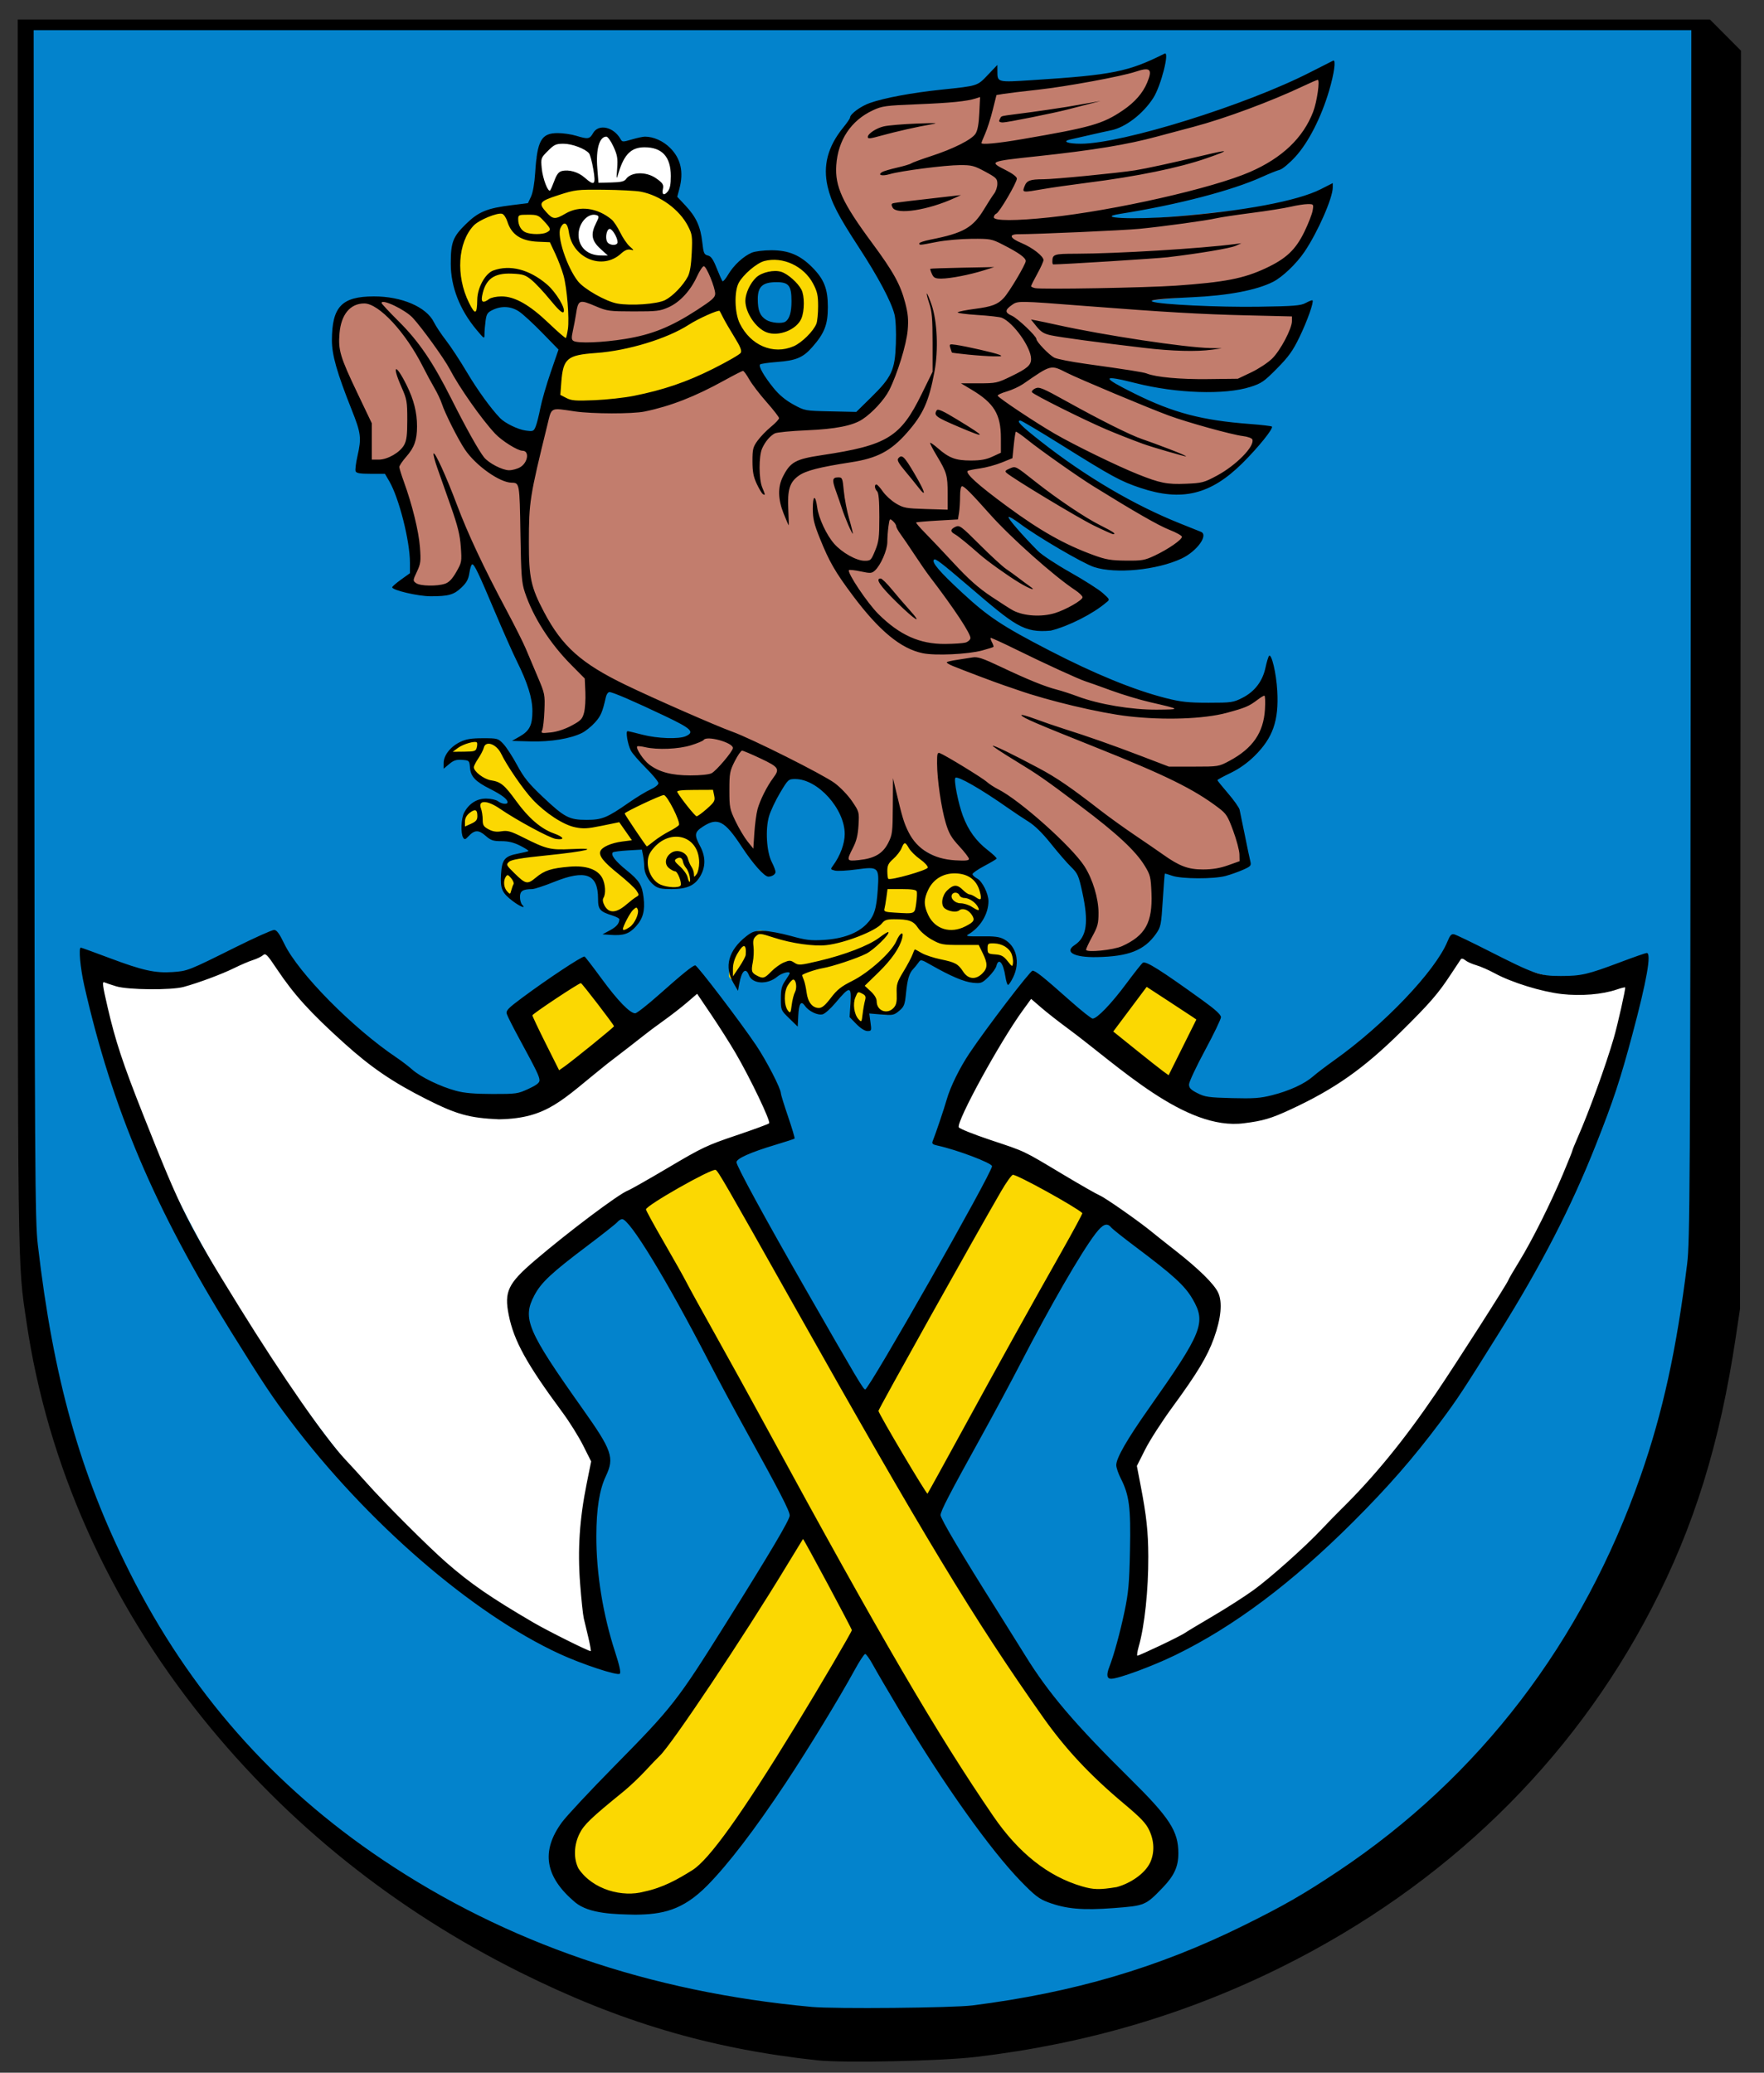
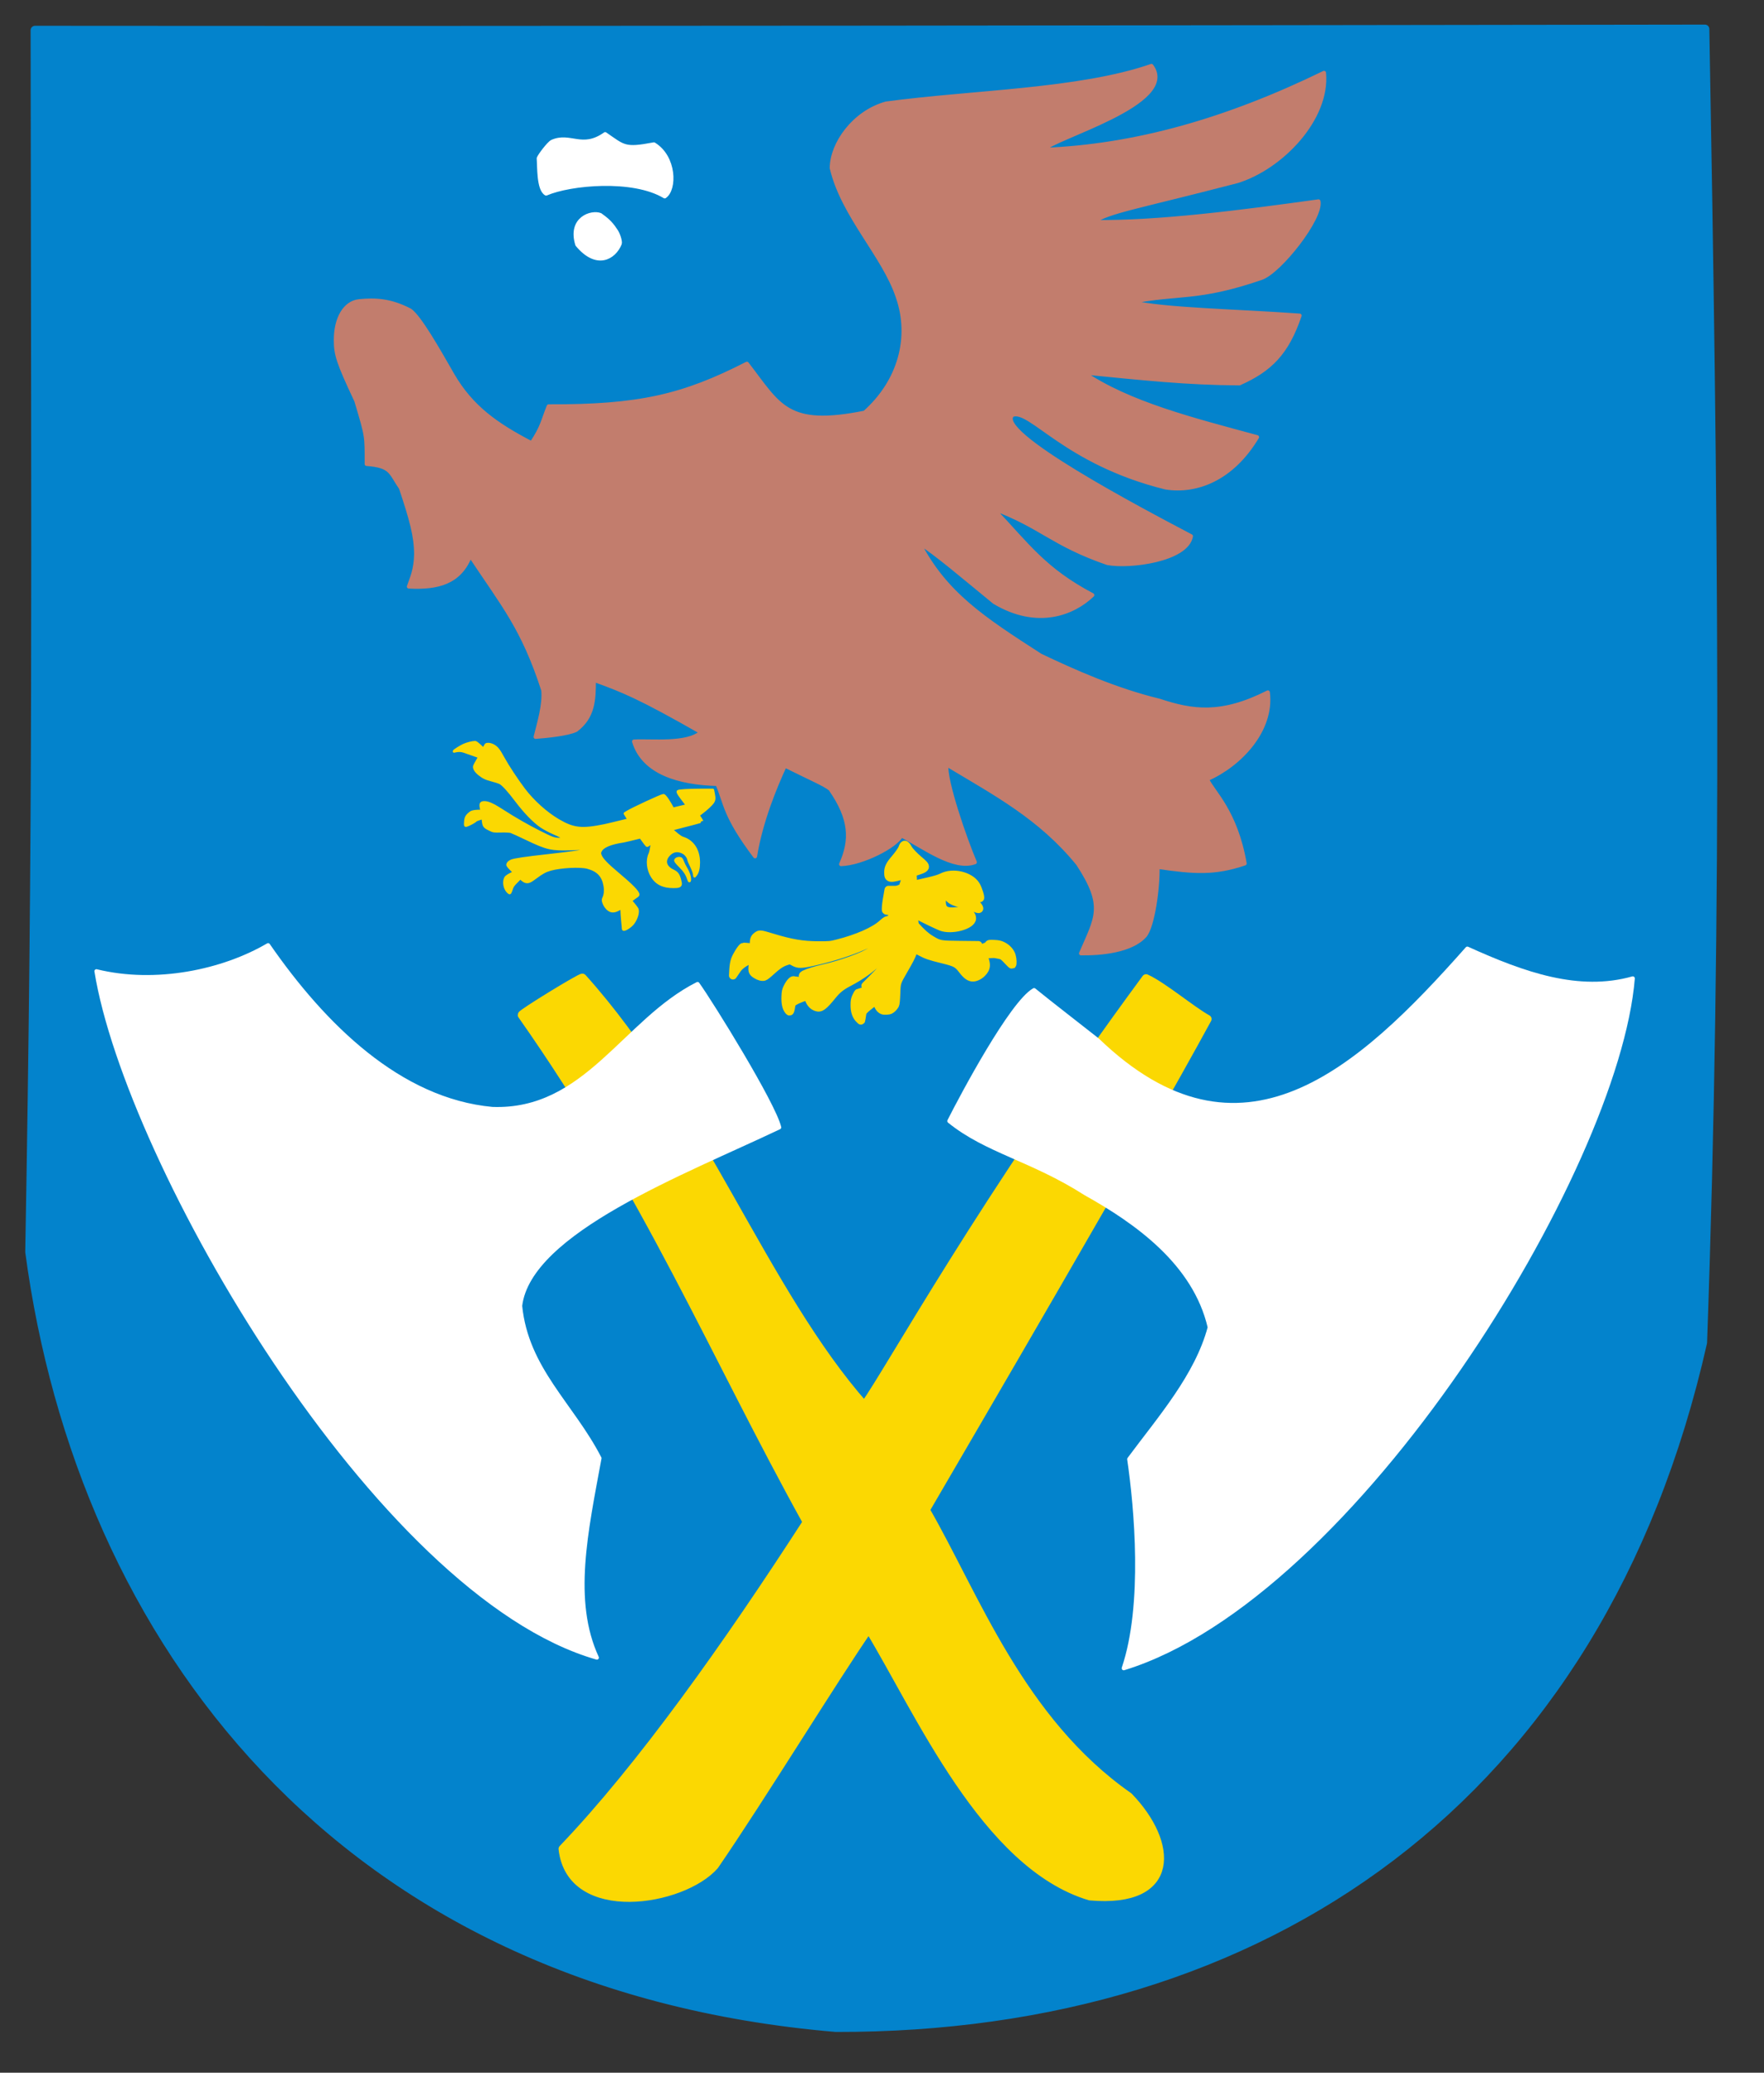
<svg xmlns="http://www.w3.org/2000/svg" xmlns:ns1="http://sodipodi.sourceforge.net/DTD/sodipodi-0.dtd" xmlns:ns2="http://www.inkscape.org/namespaces/inkscape" version="1.1" id="svg2" width="994" height="1168" viewBox="0 0 994 1168" ns1:docname="UG_Łańcut.svg" ns2:version="1.1.2 (b8e25be833, 2022-02-05)">
  <rect x="0" y="0" width="994" height="1168" fill="#333333" stroke="none" />
  <defs id="defs6" />
  <g ns2:groupmode="layer" ns2:label="Image" id="g8">
    <path style="fill:#0383cc;fill-opacity:1;stroke:#0383cc;stroke-width:5;stroke-linecap:round;stroke-linejoin:round;stroke-miterlimit:4;stroke-dasharray:none;stroke-opacity:1" d="M 471.037,1142.521 C 190.994,1118.788 45.886,923.394 16.726,705.475 21.102,458.549 20.117,339.333 19.749,17.029 c 313.65,0.265 627.3,-0.227 940.949,-0.669 4.782,267.036 7.554,492.171 -1.276,740.194 -58.055,257.647 -247.538,386.416 -488.385,385.967 z" id="path2807" ns1:nodetypes="cccccc" />
    <path id="path3056" style="fill:#fbd802;fill-opacity:1;stroke:#fbd802;stroke-width:4.73;stroke-linecap:round;stroke-linejoin:round;stroke-miterlimit:4;stroke-dasharray:none;stroke-opacity:1" d="m 328.214,551.025 c -0.83,-0.513 -34.111,19.87 -34.111,20.932 71.013,101.043 108.123,190.978 160.613,285.768 -44.331,68.666 -93.604,138.22 -137.61,184.144 4.448,40.257 67.615,29.913 85.528,9.374 25.972,-37.793 67.436,-105.493 86.911,-133.631 28.305,46.494 65.547,133.233 124.614,150.921 49.12,4.361 47.303,-29.86 21.834,-56.16 C 574.757,969.598 549.287,898.847 521.551,850.843 544.649,811.186 643.057,642.929 680.342,574.242 671.083,569.077 655.436,555.761 645.801,551.345 553.283,676.846 501.929,771.256 487.078,792.12 430.606,728.204 394.327,624.603 328.214,551.025 Z" ns1:nodetypes="ccccccccccccc" />
    <path id="path3547" style="fill:#fbd802;fill-opacity:1;stroke:#fbd802;stroke-width:4.475;stroke-linecap:round;stroke-linejoin:round;stroke-miterlimit:4;stroke-dasharray:none;stroke-opacity:1" d="M 509.779 475.967 C 509.288 475.981 508.873 476.587 508.494 477.779 C 508.159 478.834 506.214 481.627 504.172 483.986 C 501.404 487.185 500.459 489.103 500.459 491.529 C 500.459 495.488 501.141 495.573 511.213 492.648 C 510.399 494.721 509.472 497.427 508.52 500.264 C 504.291 501.682 501.389 503.42 502.027 505.789 C 502.259 506.648 503.583 507.849 505.492 509.201 C 503.765 514.161 502.19 518.139 501.256 518.256 C 499.514 518.473 499.121 518.686 497.139 520.482 C 492.62 524.578 483.162 528.75 471.949 531.596 C 467.924 532.617 467.518 532.657 461.078 532.641 C 452.366 532.619 445.836 531.516 435.172 528.268 C 428.472 526.226 428.073 526.181 426.635 527.277 C 424.839 528.647 424.674 529.21 424.746 533.947 C 421.782 533.59 419.019 533.359 418.748 533.504 C 417.725 534.051 414.93 538.512 414.096 540.928 C 413.629 542.281 413.309 544.215 413.195 546.371 L 413.02 549.717 L 415.412 546.203 C 417.349 543.359 421.088 541.478 424.576 540.021 C 424.499 540.982 424.406 541.908 424.277 542.754 C 423.613 547.12 423.797 547.81 426.01 549.213 C 427.74 550.31 429.363 550.735 430.617 550.42 C 431.066 550.307 432.753 548.994 434.365 547.5 C 437.885 544.239 440.06 542.75 442.604 541.855 C 445.076 540.987 445.312 541.002 447.416 542.189 C 449.745 543.504 451.53 543.501 457.615 542.168 C 466.809 540.154 475.85 537.427 483.322 534.416 C 489.155 532.065 491.363 530.909 495.908 527.82 C 499.866 525.131 500.715 524.737 500.715 525.584 C 500.715 526.763 494.879 532.867 490.939 535.811 C 487.135 538.653 474.187 543.378 463.82 545.707 C 459.632 546.648 455.373 547.977 453.441 548.947 C 452.484 549.428 452.216 549.733 452.379 550.154 C 452.745 551.101 453.06 552.086 453.355 553.123 C 450.292 552.713 447.563 552.422 447.324 552.33 C 446.562 552.037 444.95 553.791 443.76 556.209 C 442.841 558.076 442.685 558.788 442.572 561.602 C 442.427 565.21 442.986 567.846 444.232 569.432 C 445.177 570.632 445.34 570.328 446.021 566.086 C 446.315 564.26 450.956 562.695 455.17 561.195 C 456.177 564.953 457.614 566.798 460.066 567.607 C 462.413 568.382 464.103 567.131 469.191 560.84 C 471.747 557.681 474.063 555.824 478.08 553.717 C 485.547 549.8 490.885 545.937 496.953 540.059 C 501.309 535.839 503.167 533.499 505.078 529.826 C 507.307 525.543 509.021 524.573 508.637 527.814 C 508.292 530.729 505.878 535.487 502.447 540.016 C 501.611 541.119 497.928 545.058 494.262 548.768 L 487.596 555.512 L 489.957 557.738 C 486.707 558.525 483.824 559.311 483.607 559.445 C 483.409 559.568 482.859 560.515 482.385 561.549 C 481.678 563.091 481.524 563.941 481.516 566.273 C 481.504 569.747 482.26 572.19 483.912 574.02 C 484.559 574.735 485.154 575.256 485.232 575.178 C 485.311 575.099 485.658 573.099 486.006 570.732 C 486.2 569.409 490.35 566.303 494.033 563.602 C 494.098 563.87 494.149 564.143 494.189 564.428 C 494.535 566.875 495.767 568.795 497.369 569.381 C 498.354 569.741 500.762 569.611 501.65 569.148 C 502.686 568.61 503.773 567.485 504.428 566.273 C 504.728 565.719 504.946 563.58 505.076 559.918 C 505.302 553.529 505.24 553.721 509.371 546.576 C 512.482 541.196 513.523 539.17 514.455 536.678 C 514.835 535.662 515.286 534.832 515.459 534.832 C 515.631 534.832 517.023 535.508 518.551 536.334 C 522.082 538.243 523.919 538.87 531.275 540.676 C 538.494 542.448 539.565 543.031 542.377 546.719 C 544.588 549.62 546.353 550.876 548.211 550.873 C 549.802 550.871 551.876 549.876 553.34 548.412 C 556.14 545.612 556.298 543.316 553.871 537.959 C 556.962 537.731 559.891 537.546 560.641 537.65 C 562.379 537.893 564.26 538.329 564.82 538.619 C 565.381 538.909 566.78 540.207 567.93 541.504 C 569.079 542.8 570.155 543.776 570.32 543.674 C 570.797 543.379 570.671 540.47 570.098 538.539 C 569.431 536.294 567.473 534.137 565.01 532.932 C 563.538 532.212 562.54 531.993 560.229 531.883 C 557.467 531.751 557.285 531.784 556.902 532.5 C 556.72 532.841 554.703 533.806 552.408 534.867 L 551.281 532.535 L 541.133 532.424 C 529.555 532.297 529.39 532.267 524.449 529.289 C 521.764 527.671 519.423 525.581 515.766 521.535 C 515.355 521.081 515.126 518.403 514.971 514.842 C 521.644 518.401 528.687 521.643 530.184 522.248 C 536.068 524.628 547.762 521.485 547.762 517.523 C 547.762 514.489 544.302 512.809 539.273 513.404 C 533.024 514.144 530.734 512.722 530.734 508.096 C 530.734 505.373 531.431 503.697 533.479 501.506 C 536.716 498.04 538.988 497.819 542.553 500.623 C 544.806 502.395 551.378 506.137 552.238 506.137 C 552.882 506.137 551.234 500.794 549.963 498.76 C 546.614 493.398 536.895 491.125 530.799 494.277 C 527.784 495.836 520.863 497.063 514.551 498.588 C 514.477 495.827 514.368 493.567 514.223 491.766 C 523.089 489.14 522.748 488.719 517.738 484.494 C 515.162 482.321 512.488 479.491 511.799 478.203 C 510.991 476.693 510.337 475.95 509.779 475.967 z M 536.268 501.98 C 535.749 501.969 535.281 502.219 534.785 502.715 C 532.48 505.02 535.732 508.132 541.527 509.172 C 544.217 509.654 547.32 510.558 548.426 511.178 C 551.918 513.136 552.946 512.48 550.545 509.826 C 549.271 508.419 546.615 506.865 544.643 506.373 C 542.67 505.881 539.989 504.514 538.682 503.336 C 537.685 502.438 536.934 501.995 536.268 501.98 z " />
    <path style="fill:#fbd802;fill-opacity:1;stroke:#fbd802;stroke-width:4.475;stroke-linecap:round;stroke-linejoin:round;stroke-miterlimit:4;stroke-dasharray:none;stroke-opacity:1" d="m 499.217,513.032 c -0.25,-0.411 -0.03,-3.194 0.488,-6.186 l 0.943,-5.44 6.765,0.015 c 8.938,0.019 9.336,0.334 8.427,6.674 l -0.737,5.137 -7.716,0.274 c -4.244,0.15 -7.92,-0.062 -8.17,-0.473 z" id="path3586" />
    <path style="fill:#fbd802;fill-opacity:1;stroke:#fbd802;stroke-width:4.475;stroke-linecap:round;stroke-linejoin:round;stroke-miterlimit:4;stroke-dasharray:none;stroke-opacity:1" d="" id="path3664" />
    <path id="path3937" style="fill:#fbd802;fill-opacity:1;stroke:#fbd802;stroke-width:1.582;stroke-linecap:round;stroke-linejoin:round;stroke-miterlimit:4;stroke-dasharray:none;stroke-opacity:1" d="M 267.531 418.318 C 266.174 418.336 263.12 419.104 261.297 419.938 C 259.482 420.767 255.877 423.055 255.877 423.377 C 255.877 423.46 258.548 422.382 261.434 423.395 L 270.23 426.48 C 269.909 427.051 269.573 427.668 269.293 428.125 C 268.339 429.685 267.465 431.326 267.354 431.771 C 267.059 432.944 268.1 434.644 270.074 436.219 C 272.414 438.085 273.794 438.731 277.49 439.691 C 279.248 440.148 281.161 440.768 281.742 441.068 C 283.48 441.967 286.583 445.366 291 451.211 C 295.874 457.661 301.046 462.99 305.045 465.682 C 306.609 466.734 309.599 468.345 311.691 469.26 C 316.059 471.169 317.18 471.831 316.996 472.389 C 316.755 473.121 313.425 473.049 311.248 472.264 C 308.543 471.288 299.99 466.938 294.008 463.498 C 289.427 460.864 288.045 460.021 280.848 455.455 C 277.47 453.312 274.809 452.215 272.988 452.215 C 270.838 452.215 270.55 452.989 271.412 456.453 C 271.45 456.604 271.495 456.915 271.535 457.111 C 269.035 456.947 266.233 457.203 265.238 457.967 C 262.973 459.705 262.448 460.623 262.289 463.125 C 262.149 465.318 262.154 465.329 262.943 465.084 C 264.409 464.629 267.41 462.999 268.016 462.328 C 268.375 461.93 270.249 461.393 272.094 460.785 C 272.128 461.082 272.179 461.397 272.205 461.674 C 272.565 465.506 272.762 465.808 275.914 467.359 C 278.084 468.427 278.149 468.436 282.42 468.342 C 285.017 468.284 287.216 468.4 287.945 468.631 C 288.611 468.842 292.544 470.637 296.684 472.621 C 308.369 478.221 310.76 478.755 322.27 478.32 C 328.691 478.078 331.135 478.165 331.135 478.637 C 331.135 479.321 324.051 480.412 308.389 482.145 C 296.29 483.482 289.837 484.435 288.225 485.117 C 286.758 485.738 285.868 486.795 286.127 487.611 C 286.272 488.07 287.981 489.848 289.879 491.68 C 287.652 492.52 285.323 493.868 284.893 494.715 C 283.737 496.989 284.342 500.503 286.229 502.473 C 286.714 502.98 287.212 503.282 287.334 503.143 C 287.456 503.003 287.969 501.672 288.477 500.186 C 289.079 498.423 291.553 496.457 293.131 494.676 C 294.176 495.582 295.064 496.299 295.467 496.49 C 297.329 497.373 298.374 497.03 301.848 494.391 C 305.205 491.84 307.308 490.692 310.062 489.906 C 315.878 488.247 326.974 487.664 331.109 488.801 C 336.998 490.42 339.877 493.479 340.854 499.154 C 341.294 501.714 341.076 504.198 340.262 505.906 C 339.81 506.853 339.783 507.268 340.105 508.344 C 340.636 510.116 341.793 511.748 343.184 512.693 C 344.972 513.909 346.918 513.61 350.307 511.35 C 350.432 516.402 351.203 522.554 351.203 523.453 C 351.203 524.615 355.204 522.248 356.719 520.189 C 358.673 517.534 359.697 514.027 359.027 512.281 C 358.862 511.851 357.14 509.553 355.324 507.582 C 356.799 506.438 358.144 505.424 358.555 505.182 C 359.11 504.854 359.564 504.388 359.564 504.148 C 359.564 502.635 355.981 498.956 348.025 492.305 C 342.016 487.28 339.11 484.254 338.326 482.201 C 337.773 480.752 337.775 480.633 338.371 479.412 C 339.586 476.926 344.044 475.051 351.262 473.988 C 352.018 473.877 355.953 472.927 360.957 471.688 C 362.935 474.502 364.539 476.592 364.711 476.525 C 364.877 476.461 366.151 475.543 367.631 474.445 C 367.137 477.425 366.726 480.162 366.246 481.148 C 364.529 484.68 365.095 490.12 367.58 493.965 C 369.541 496.998 371.98 498.631 375.621 499.344 C 377.676 499.746 381.42 499.778 382.408 499.402 C 383.546 498.97 383.69 498.34 383.133 496.201 C 382.245 492.793 381.551 491.836 379.141 490.686 C 374.598 488.518 373.76 484.758 377.08 481.438 C 379.402 479.115 382.215 478.804 385.236 480.531 C 386.554 481.285 387.996 483.288 387.996 484.365 C 387.996 484.586 388.661 486.134 389.475 487.807 C 390.288 489.479 391.054 491.49 391.178 492.275 L 391.4 493.703 L 392.078 492.844 C 393.135 491.5 393.682 489.161 393.682 485.98 C 393.682 479.118 390.361 474.02 384.762 472.291 C 383.078 471.771 380.727 469.54 378.309 467.543 C 378.553 467.397 378.784 467.257 379.014 467.117 C 387.78 464.865 395.589 462.817 395.564 462.707 C 395.522 462.519 394.521 461.02 393.377 459.352 C 393.824 459.105 394.393 458.659 395.236 458.018 C 398.024 455.896 400.695 453.434 401.553 452.197 C 402.47 450.875 402.558 449.876 401.998 447.086 L 401.617 445.191 L 394.723 445.213 C 387.895 445.234 382.497 445.56 382.078 445.979 C 381.959 446.098 382.065 446.573 382.312 447.035 C 382.784 447.917 385.142 451.096 387.336 453.893 C 386.077 454.178 383.545 454.781 379.156 455.854 C 377.096 451.922 374.667 448.201 373.828 448.201 C 372.825 448.201 356.377 455.823 353.457 457.641 L 352.199 458.424 L 353.73 460.906 C 353.874 461.139 354.138 461.545 354.381 461.922 C 347.833 463.521 342.252 464.875 340.936 465.146 C 327.854 467.847 323.149 467.342 314.588 462.324 C 307.746 458.314 300.334 451.656 295.23 444.936 C 291.348 439.822 286.007 431.735 283.596 427.316 C 281.062 422.674 280.071 421.398 278.092 420.238 C 277.028 419.615 275.672 419.293 274.727 419.377 C 274.411 419.405 274.142 419.477 273.943 419.6 C 273.756 419.716 273.113 420.879 272.471 422.219 C 270.53 420.261 268.448 418.476 268.002 418.359 C 267.886 418.329 267.725 418.316 267.531 418.318 z " />
-     <path style="fill:#fbd802;fill-opacity:1;stroke:#fbd802;stroke-width:1.582;stroke-linecap:round;stroke-linejoin:round;stroke-miterlimit:4;stroke-dasharray:none;stroke-opacity:1" d="" id="path4054" />
    <path style="fill:#fbd802;fill-opacity:1;stroke:#fbd802;stroke-width:1.582;stroke-linecap:round;stroke-linejoin:round;stroke-miterlimit:4;stroke-dasharray:none;stroke-opacity:1" d="m 387.863,495.029 c -0.867,-2.595 -2.154,-4.494 -4.87,-7.182 -1.296,-1.283 -2.356,-2.595 -2.356,-2.915 0,-1.121 2.53,-1.756 3.299,-0.828 0.204,0.246 0.59,1.067 0.857,1.825 0.267,0.758 1.09,2.379 1.828,3.603 1.376,2.281 2.211,5.017 1.984,6.501 -0.104,0.68 -0.242,0.493 -0.742,-1.003 z" id="path4093" />
-     <path id="path4327" style="fill:#fbd802;fill-opacity:1;stroke:#fbd802;stroke-width:1.582;stroke-linecap:round;stroke-linejoin:round;stroke-miterlimit:4;stroke-dasharray:none;stroke-opacity:1" d="m 436.164,146.701 c -2.085,-0.006 -4.128,0.183 -5.414,0.57 -10.921,5.863 -20.962,16.77 -26.958,26 -29.545,14.529 -54.707,20.087 -85.004,26.421 -3.651,7.165 -6.116,17.858 -6.263,25.057 24.048,4.887 50.763,4.455 108.659,-24.563 14.6,1.267 25.722,1.227 35.314,-8.324 4.84,-7.123 8.63,-22.175 6.251,-29.101 -5.613,-9.773 -16.386,-15.994 -26.585,-16.061 z m 0.393,8.482 c 9.066,0.945 13.488,6.178 14.226,13.665 0.913,8.789 -3.18,14.854 -10.594,17.154 -11.124,3.234 -15.129,-6.769 -16.633,-15.149 -0.505,-10.022 3.748,-15.54 13.001,-15.671 z" ns1:nodetypes="cccccccccccccc" />
-     <path id="path4405" style="fill:#fbd802;fill-opacity:1;stroke:#fbd802;stroke-width:1.582;stroke-linecap:round;stroke-linejoin:round;stroke-miterlimit:4;stroke-dasharray:none;stroke-opacity:1" d="m 339.911,105.334 c -13.94,-0.03 -32.17,3.769 -39.126,10.822 -12.235,1.656 -12.467,2.172 -19.862,3.369 -31.315,7.194 -22.672,46.932 -12.997,60.486 17.245,-18.91 29.003,-4.751 51.767,13.87 4.669,-28.311 4.903,-30.191 16.221,-24.4 35.678,11.072 54.772,-1.483 55.552,-28.724 0.604,-17.869 -11.001,-26.724 -19.612,-31.108 -7.482,-3.675 -11.896,-4.271 -31.943,-4.314 z" ns1:nodetypes="scccccccs" />
    <path id="path5413" style="fill:#ffffff;fill-opacity:1;stroke:#ffffff;stroke-width:2.237;stroke-linecap:round;stroke-linejoin:round;stroke-miterlimit:4;stroke-dasharray:none;stroke-opacity:1" d="m 341.006,75.572 c -13.054,9.222 -19.692,-0.27 -29.906,4.304 -1.873,0.955 -7.047,7.806 -7.56,9.36 0.368,4.425 -0.163,17.497 4.201,19.868 13.604,-5.872 48.95,-9.19 66.812,1.585 5.941,-4.06 5.683,-22.192 -6.086,-29.364 -16.652,3.164 -16.875,1.517 -27.461,-5.752 z" ns1:nodetypes="ccccccc" />
    <path id="path5491" style="fill:#ffffff;fill-opacity:1;stroke:#ffffff;stroke-width:2.237;stroke-linecap:round;stroke-linejoin:round;stroke-miterlimit:4;stroke-dasharray:none;stroke-opacity:1" d="m 325.289,137.868 c 10.902,13.12 20.691,7.469 23.962,-0.546 0.454,-1.183 -0.985,-5.859 -2.637,-7.856 -2.764,-4.354 -5.863,-6.497 -8.337,-8.317 -4.794,-1.96 -17.554,1.886 -12.988,16.719 z" ns1:nodetypes="ccccc" />
    <path style="fill:#ffffff;fill-opacity:1;stroke:#ffffff;stroke-width:2.237;stroke-linecap:round;stroke-linejoin:round;stroke-miterlimit:4;stroke-dasharray:none;stroke-opacity:1" d="m 54.314,547.274 c 33.563,8.233 71.391,0.175 96.763,-14.694 31.239,45.138 73.967,87.474 126.352,92.298 52.808,1.901 74.297,-49.583 115.642,-70.424 8.008,11.146 42.998,67.74 46.033,80.835 -53.636,25.546 -140.903,58.534 -145.981,100.578 3.568,35.692 29.167,55.659 44.707,85.851 -7.611,41.443 -16.28,80.357 -1.483,112.386 C 212.111,898.457 71.654,654.818 54.314,547.274 Z" id="path5569" ns1:nodetypes="ccccccccc" />
    <path style="fill:#ffffff;fill-opacity:1;stroke:#ffffff;stroke-width:2.307;stroke-linecap:round;stroke-linejoin:round;stroke-miterlimit:4;stroke-dasharray:none;stroke-opacity:1" d="m 633.215,940.063 c 12.093,-35.763 7.038,-90.886 3.09,-117.829 17.128,-23.097 38.146,-46.982 45.378,-74.274 -8.427,-36.329 -41.512,-59.566 -69.991,-75.477 -30.332,-19.386 -55.695,-23.728 -76.752,-40.767 7.621,-15.077 34.982,-66.349 47.747,-73.772 10.759,8.732 24.646,19.355 35.687,28.098 80.724,77.765 147.095,17.891 208.45,-51.48 31.947,14.507 62.797,25.339 93.229,16.775 -8.767,107.809 -156.53,348.644 -286.837,388.726 z" id="path5608" ns1:nodetypes="cccccccccc" />
    <path id="path5647" style="fill:#c27d6d;fill-opacity:1;stroke:#c27d6d;stroke-width:2.237;stroke-linecap:round;stroke-linejoin:round;stroke-miterlimit:4;stroke-dasharray:none;stroke-opacity:1" d="m 648.829,37.121 c -40.487,14.067 -100.778,14.628 -149.527,21.205 -18.222,5.081 -30.596,22.782 -30.636,36.398 6.36,26.975 29.476,49.292 37.244,72.728 7.923,22.892 0.961,47.639 -18.661,65.068 -44.058,8.838 -48.047,-3.871 -66.374,-27.581 -35.976,18.429 -60.872,24.204 -111.718,24.023 -3.342,8.268 -3.427,11.567 -9.618,20.795 -19.864,-10.343 -33.936,-20.18 -44.591,-38.551 -8.117,-14.199 -18.569,-32.542 -23.856,-36.25 -11.006,-5.768 -19.574,-6.142 -28.699,-5.245 -8.113,0.837 -13.192,9.844 -13.179,21.847 0.009,8.081 1.134,12.203 11.54,34.267 6.16,20.657 5.839,19.486 5.839,35.643 14.183,1.032 13.352,4.958 19.315,13.523 5.974,17.896 8.5,27.108 8.555,37.206 -0.109,8.919 -2.551,13.882 -4.082,18.35 16.541,0.853 28.74,-2.415 34.606,-17.505 18.665,28.19 29.654,40.601 41.106,75.822 0.856,8.025 -2.368,18.655 -4.303,26.393 6.039,-0.45 18.317,-1.65 22.824,-3.937 9.676,-7.385 10.049,-16.887 10.049,-28.172 16.449,5.945 25.636,9.58 60.511,29.481 -7.947,7.149 -27.967,4.639 -37.905,5.211 5.333,17.708 25.713,23.426 46.979,23.956 4.903,11.379 3.844,17.601 21.237,40.763 3.09,-19.199 11.004,-38.703 16.792,-51.126 16.03,7.973 21.902,10.283 25.618,13.15 11.789,16.892 12.071,28.89 6.03,42.393 12.01,-0.428 31.006,-10.189 33.945,-16.218 12.258,6.268 29.723,19.587 41.469,15.121 -5.425,-12.646 -16.95,-45.781 -16.064,-55.163 27.779,16.663 52.956,29.992 74.151,56.024 15.758,24.012 10.444,30.154 1.697,50.494 11.063,0.16 28.317,-1.341 35.995,-9.959 4.432,-5.178 7.48,-26.979 7.168,-38.761 20.952,3.035 32.086,3.777 49.096,-1.926 -5.115,-29.543 -17.962,-40.25 -21.26,-47.514 18.705,-8.187 37.018,-27.689 34.319,-48.922 -26.262,13.282 -42.479,10.877 -61.167,4.682 -24.624,-5.933 -48.405,-16.573 -66.962,-25.4 -32.509,-20.925 -53.702,-34.81 -68.642,-63.68 8.989,5.359 25.93,19.859 42.639,33.534 24.363,14.545 44.608,6.243 55.208,-3.957 -26.945,-14.213 -36.342,-27.97 -56.087,-48.916 27.386,10.114 33.455,20.118 64.607,30.875 12.436,2.402 44.745,-1.749 47.069,-15.141 -28.505,-14.994 -111.661,-58.768 -100.552,-68.364 10.295,-3.555 29.496,26.794 86.154,40.909 17.245,2.815 37.444,-4.625 51.643,-28.372 -35.758,-9.728 -72.428,-18.847 -98.033,-36.427 34.555,3.378 58.086,5.989 88.106,6.157 17.216,-7.694 26.7,-16.918 33.923,-38.223 -36.006,-2.607 -76.076,-3.158 -95.125,-7.629 26.932,-5.44 37.405,-1.123 73.495,-13.54 10.372,-3.553 34.162,-33.826 32.249,-43.211 -42.884,5.975 -90.616,12.186 -127.089,11.645 9.529,-6.231 23.217,-7.905 81.281,-23.001 24.929,-7.705 51.341,-35.268 48.93,-61.059 -55.372,26.947 -106.675,41.361 -158.07,43.393 4.839,-6.773 76.651,-26.157 60.81,-47.306 z" ns1:nodetypes="cccccccccccsccccccccccccccccccccccccccccccccccccccccccccccccc" />
-     <path style="fill:#c27d6d;fill-opacity:1;stroke:#c27d6d;stroke-width:2.237;stroke-linecap:round;stroke-linejoin:round;stroke-miterlimit:4;stroke-dasharray:none;stroke-opacity:1" d="m 323.609,192.012 c -1.029,-0.412 -1.103,-0.655 -0.885,-2.926 0.335,-3.499 2.622,-15.464 3.254,-17.029 0.3,-0.742 1.024,-1.431 1.676,-1.595 1.133,-0.284 2.149,0.04 10.322,3.289 l 3.784,1.505 h 15.373 15.373 l 3.075,-1.307 c 6.88,-2.926 12.309,-8.429 16.937,-17.169 2.957,-5.584 3.643,-6.557 4.328,-6.134 0.797,0.493 3.196,5.502 4.511,9.418 1.679,5 1.585,6.338 -0.588,8.43 -2.804,2.7 -13.927,9.743 -21.168,13.405 -10.704,5.412 -20.731,8.226 -35.24,9.89 -7.009,0.804 -18.982,0.933 -20.753,0.224 z" id="path6228" />
-     <path style="fill:#000000" d="M 460.5,1160.998 C 400.147,1154.47 349.112,1139.347 293,1111.364 222.699,1076.305 162.253,1027.947 114.425,968.5 60.94,902.022 26.784,825.312 14.948,745.09 9.826,710.378 10.008,724.752 10.004,355.25 L 10,11 H 486.771 963.542 l 8.744,8.785 8.744,8.785 L 980.758,383.035 980.487,737.5 978.168,753 c -9.065,60.605 -23.552,107.314 -47.678,153.723 -45.027,86.612 -116.17,155.64 -207.354,201.19 -53.982,26.965 -110.639,43.73 -172.866,51.15 -19.758,2.356 -74.892,3.545 -89.77,1.935 z m 87.5,-30.93 c 57.043,-7.247 104.602,-21.25 152.525,-44.907 22.693,-11.202 34.024,-17.705 53.475,-30.688 79.757,-53.235 137.74,-129.049 170.561,-223.014 12.393,-35.479 20.165,-70.977 26.156,-119.46 1.522,-12.315 1.697,-43.401 1.994,-354.25 L 953.037,17 H 485.998 18.96 l 0.31,334.75 c 0.287,310.566 0.435,335.834 2.051,349.75 8.734,75.237 23.765,128.829 51.762,184.56 C 106.732,953.041 153.635,1006.343 215.5,1047.909 c 69.921,46.978 150.472,74.61 242,83.012 12.886,1.183 79.409,0.556 90.5,-0.853 z m -223.944,-58.118 c -16.988,-14.325 -19.359,-28.743 -7.412,-45.081 2.562,-3.503 15.739,-17.619 29.282,-31.369 33.106,-33.611 35.516,-36.694 63.286,-81 C 434.225,874.592 445,856.376 445,853.995 445,851.479 439.231,840.282 420.527,806.5 413.828,794.4 404.162,776.4 399.046,766.5 375.463,720.859 354.83,687 350.599,687 c -0.745,0 -1.972,0.747 -2.727,1.66 -0.755,0.913 -8.347,6.916 -16.872,13.34 -20.226,15.241 -25.981,20.61 -29.833,27.837 -7.01,13.153 -4.132,19.942 27.202,64.163 16.553,23.36 17.946,27.411 13.016,37.834 -3.609,7.629 -5.309,18.335 -5.35,33.692 -0.056,21.026 3.704,44.293 10.567,65.378 2.501,7.685 3.333,11.562 2.631,12.264 -1.249,1.249 -21.329,-5.381 -33.936,-11.206 C 265.944,909.161 206.68,857.83 163.385,800.384 153.194,786.863 148.387,779.624 130.255,750.5 87.276,681.466 63.23,624.787 47.499,555.439 45.234,545.45 44.194,534 45.552,534 c 0.304,0 7.63,2.658 16.279,5.906 18.527,6.958 25.613,8.531 35.424,7.863 8.425,-0.574 8.926,-0.771 35.245,-13.883 11,-5.48 20.9,-9.919 22,-9.864 1.47,0.073 2.976,2.136 5.684,7.789 7.892,16.474 38.586,47.585 63.316,64.176 2.75,1.845 6.742,4.901 8.871,6.791 4.696,4.168 15.811,9.546 24.629,11.916 4.692,1.261 10.394,1.754 20.5,1.774 13.347,0.025 14.292,-0.108 20.25,-2.857 4.467,-2.061 6.25,-3.426 6.25,-4.787 0,-2.183 -1.584,-5.464 -11.015,-22.824 -3.735,-6.875 -7.079,-13.476 -7.43,-14.67 -0.545,-1.851 0.743,-3.195 8.755,-9.138 C 308.765,551.47 327.609,539 329.358,539 c 0.269,0 4.597,5.609 9.616,12.465 C 348.093,563.92 354.965,571 357.934,571 c 0.866,0 6.801,-4.64 13.189,-10.312 C 384.825,548.523 390.423,544 391.777,544 c 1.166,0 25.333,31.72 34.218,44.913 5.875,8.724 14.004,24.471 14.004,27.128 0,0.686 1.836,6.621 4.079,13.19 2.243,6.569 3.892,12.131 3.663,12.36 -0.229,0.229 -5.041,1.799 -10.693,3.491 C 423.022,649.278 415,652.857 415,654.919 c 0,2.088 16.001,31.462 38.992,71.581 28.999,50.603 32.458,56.423 33.548,56.463 C 489.645,783.038 559,660.946 559,657.165 c 0,-1.775 -19.991,-9.328 -30.821,-11.645 -2.563,-0.548 -3.17,-1.088 -2.659,-2.365 1.811,-4.532 6.468,-18.337 7.961,-23.595 2.011,-7.086 7.274,-17.795 12.808,-26.06 9.453,-14.118 34.207,-46.5 35.545,-46.5 1.706,0 5.967,3.408 21.31,17.041 6.165,5.478 11.814,9.959 12.554,9.959 2.478,0 10.56,-8.399 18.915,-19.659 4.554,-6.137 8.768,-11.46 9.363,-11.828 1.759,-1.087 9.862,4.016 33.772,21.266 7.156,5.163 10.25,8.003 10.25,9.408 0,1.107 -4.05,9.524 -9,18.704 -4.95,9.18 -9,17.82 -9,19.2 0,1.988 0.986,3.01 4.75,4.92 4.239,2.152 6.329,2.452 19.425,2.789 12.288,0.317 15.974,0.05 22.664,-1.642 9.711,-2.456 18.267,-6.389 23.074,-10.608 1.973,-1.732 7.309,-5.793 11.858,-9.026 28.062,-19.942 56.971,-50.252 63.853,-66.948 1.515,-3.676 2.26,-4.452 3.876,-4.043 1.1,0.278 9.627,4.377 18.95,9.109 26.295,13.346 29.171,14.351 41.05,14.341 11.582,-0.01 15.136,-0.836 33.687,-7.83 C 920.706,539.319 927.339,537 927.929,537 c 2.764,0 0.018,15.604 -8.056,45.779 -6.875,25.694 -10.75,37.417 -20.565,62.221 -13.898,35.12 -30.698,67.76 -54.56,106 -20.359,32.626 -23.662,37.639 -33.137,50.293 -15.32,20.46 -29.397,36.591 -49.063,56.226 C 727.941,892.07 695.41,916.468 662.5,932.554 649.675,938.823 630.258,946 626.123,946 c -2.422,0 -2.763,-2.231 -1.024,-6.685 2.548,-6.523 6.141,-19.637 8.58,-31.315 2.22,-10.629 2.677,-15.793 3.058,-34.5 0.491,-24.155 -0.382,-30.917 -5.225,-40.476 -1.382,-2.727 -2.512,-6.065 -2.512,-7.418 0,-3.948 6.049,-14.48 18.312,-31.88 30.332,-43.041 32.471,-48.4 24.659,-61.775 -4.401,-7.536 -10.73,-13.311 -32.471,-29.63 -6.6,-4.954 -12.618,-9.753 -13.372,-10.664 -2.341,-2.825 -4.731,-1.858 -8.885,3.594 -8.118,10.652 -25.423,40.629 -42.285,73.25 -5.117,9.9 -14.782,27.9 -21.477,40 C 534.842,842.185 530,851.525 530,853.79 c 0,2.009 12.167,22.537 31.834,53.71 5.205,8.25 12.383,19.725 15.951,25.5 13.067,21.15 27.909,38.593 58.711,69 22.63,22.34 27.505,29.849 27.505,42.362 0,7.446 -2.353,12.616 -8.778,19.286 -9.73,10.102 -10.022,10.224 -27.588,11.563 -17.615,1.343 -26.947,0.514 -37.128,-3.295 -4.968,-1.859 -7.482,-3.804 -15.281,-11.82 -17.127,-17.605 -43.485,-54.66 -67.531,-94.935 -6.784,-11.363 -13.87,-23.473 -15.745,-26.911 -1.876,-3.438 -3.869,-6.239 -4.429,-6.226 -0.561,0.013 -3.269,4.146 -6.019,9.185 -8.602,15.76 -26.169,44.532 -38.948,63.791 -17.222,25.953 -32.113,45.417 -43.929,57.418 -14.031,14.251 -25.563,16.357 -40.623,16.517 -11.216,-0.257 -25.954,-0.328 -33.944,-6.985 z m 38.803,-5.978 c 10.52,-2.184 18.81,-6.809 27.351,-12.17 9.417,-5.911 27.671,-31.402 57.98,-80.979 C 461.861,950.46 480,919.545 480,918.607 c 0,-0.867 -27.232,-51.715 -27.519,-51.384 -0.133,0.153 -4.191,6.803 -9.019,14.778 -24.519,40.504 -65.123,101.307 -71.797,107.513 -1.191,1.107 -4.863,4.932 -8.16,8.5 -3.298,3.568 -8.763,8.737 -12.146,11.487 -18.364,14.93 -22.258,18.657 -24.783,23.723 -3.227,6.476 -3.459,14.126 -0.599,19.733 8.172,12.113 25.012,16.279 36.881,13.016 z m 266.359,-2.578 c 7.658,-2.048 15.836,-7.492 18.877,-13.795 2.548,-5.611 2.384,-12.03 -0.466,-18.149 -1.882,-4.042 -4.722,-7.036 -14.223,-15 C 614.199,1000.352 600.347,985.543 587.624,967.5 548.871,912.546 520.729,866.004 446.737,734.5 408.148,665.916 404.543,659.681 403.23,659.243 400.769,658.423 364,679.296 364,681.513 c 0,0.574 4.555,8.906 10.122,18.515 5.567,9.61 11.256,19.722 12.643,22.472 1.387,2.75 8.698,16.025 16.247,29.5 7.549,13.475 20.819,37.55 29.487,53.5 63.45,116.744 95.451,171.564 127.172,217.854 14.291,20.855 30.909,34.018 50.009,39.612 6.596,1.932 9.869,2.004 19.539,0.428 z m 24.386,-136.043 c 6.543,-3.107 12.796,-6.283 13.896,-7.058 1.1,-0.775 8.3,-5.109 16,-9.63 7.7,-4.522 18.012,-11.133 22.915,-14.692 9.529,-6.916 29.11,-24.402 38.417,-34.307 3.117,-3.317 7.758,-8.086 10.313,-10.598 C 774.178,832.36 791.007,811.8 809.225,785 820.022,769.116 850,722.24 850,721.24 c 0,-0.306 2.729,-4.998 6.065,-10.426 7.246,-11.792 17.706,-32.701 24.79,-49.556 C 883.685,654.525 886,648.751 886,648.426 c 0,-0.325 1.417,-3.816 3.149,-7.758 6.343,-14.435 15.673,-40.164 20.187,-55.668 2.197,-7.545 6.829,-28.168 6.419,-28.578 -0.184,-0.184 -2.314,0.349 -4.735,1.183 -8.074,2.782 -20.176,3.774 -31.012,2.541 -11.336,-1.289 -28.248,-6.522 -37.674,-11.657 -3.391,-1.847 -8.116,-3.916 -10.5,-4.597 -2.384,-0.681 -5.15,-1.93 -6.146,-2.776 -1.091,-0.926 -2.09,-1.156 -2.513,-0.577 -0.386,0.528 -2.974,4.428 -5.75,8.665 -7.041,10.749 -11.817,16.248 -27.908,32.136 -21.124,20.857 -37.436,32.337 -62.352,43.88 -10.887,5.044 -15.521,6.414 -26.14,7.729 -33.253,4.391 -70.719,-32.367 -99.854,-53.811 -4.77,-3.498 -11.253,-8.586 -14.406,-11.305 l -5.734,-4.944 -4.766,6.558 c -12.875,17.716 -37.319,62.364 -36.011,65.774 0.294,0.767 8.325,3.992 17.847,7.168 20.087,6.699 17.962,5.691 40.739,19.334 9.713,5.818 19.107,11.185 20.877,11.927 3.124,1.31 22.213,14.672 29.282,20.496 1.925,1.586 8,6.41 13.5,10.72 13.091,10.258 21.662,18.696 23.93,23.559 2.501,5.364 1.645,14.525 -2.401,25.692 -3.754,10.362 -9.369,19.675 -23.46,38.913 -5.829,7.958 -12.703,18.649 -15.276,23.759 l -4.678,9.29 2.162,11.21 c 3.249,16.847 4.229,25.924 4.284,39.71 0.076,18.879 -2.084,39.276 -5.375,50.75 -0.828,2.888 -1.162,5.25 -0.743,5.25 0.42,0 6.117,-2.542 12.659,-5.649 z m -322.061,-4.566 c -0.946,-4.007 -2.105,-8.86 -2.574,-10.785 -0.469,-1.925 -1.409,-10.777 -2.088,-19.671 -1.457,-19.074 -0.321,-36.326 3.71,-56.317 l 2.518,-12.489 -4.527,-9.011 C 326.091,809.555 320.891,801.225 317.027,796 c -20.315,-27.468 -27.424,-40.346 -30.363,-55 -2.64,-13.165 -0.428,-17.771 14.77,-30.763 18.664,-15.954 47.138,-37.363 52.305,-39.328 1.488,-0.566 11.858,-6.45 23.045,-13.078 18.85,-11.166 21.637,-12.486 38.028,-18.01 9.728,-3.278 18.09,-6.354 18.582,-6.835 1.047,-1.024 -10.665,-25.526 -19.024,-39.796 -3.122,-5.33 -9.245,-14.976 -13.607,-21.436 l -7.931,-11.746 -5.666,4.874 c -3.116,2.681 -9.056,7.291 -13.2,10.246 -4.143,2.954 -9.318,6.822 -11.5,8.594 -2.182,1.772 -11.391,8.909 -20.466,15.858 -25.329,20.195 -33.239,30.686 -60.884,31.163 -16.574,-0.741 -23.76,-2.727 -40.6,-11.219 -19.205,-9.684 -31.354,-17.947 -46.588,-31.687 -19.094,-17.222 -28.15,-27.193 -37.843,-41.67 -5.664,-8.46 -6.404,-9.196 -7.917,-7.876 -0.918,0.8 -3.469,2.024 -5.669,2.72 -2.2,0.696 -6.925,2.716 -10.5,4.49 -6.84,3.394 -20.075,8.332 -28.5,10.633 -6.981,1.907 -31.361,1.696 -38,-0.328 -2.75,-0.839 -5.735,-1.841 -6.633,-2.227 -1.383,-0.595 -1.115,1.537 1.757,13.957 4.414,19.087 8.621,31.819 19.98,60.464 21.649,54.596 24.926,61.152 54.226,108.5 24.228,39.15 48.671,74.3 59.853,86.069 2.649,2.788 7.966,8.61 11.816,12.937 10.525,11.829 34.817,36.107 45.093,45.066 13.666,11.915 24.894,19.652 48.907,33.703 8.413,4.923 31.844,16.591 32.382,16.125 0.21,-0.182 -0.392,-3.609 -1.339,-7.616 z M 542.374,805.901 c 21.084,-38.588 37.938,-68.952 56.159,-101.177 6.461,-11.427 11.572,-20.937 11.357,-21.133 -4.053,-3.7 -36.517,-21.605 -39.122,-21.578 -0.698,0.007 -3.684,4.17 -6.636,9.25 C 549.411,696.596 495,794.015 495,795.039 c 0,1.448 27.107,47.188 27.645,46.649 0.213,-0.213 9.091,-16.317 19.729,-35.787 z M 671.942,573.002 c -1.209,-0.826 -7.508,-4.965 -13.999,-9.197 l -11.801,-7.694 -9.415,12.579 -9.415,12.579 12.594,10.145 c 6.927,5.58 13.944,11.121 15.594,12.314 l 3,2.169 7.82,-15.696 7.82,-15.696 z M 333.75,588.644 C 340.488,583.185 346,578.539 346,578.319 346,577.542 327.93,554 327.334,554 326.082,554 300,571.323 300,572.155 c 0,0.479 3.388,7.636 7.53,15.905 l 7.53,15.034 3.22,-2.262 c 1.771,-1.244 8.733,-6.729 15.47,-12.188 z m 148.817,-11.576 -3.839,-3.931 0.486,-7.569 c 0.65,-10.133 -0.273,-10.168 -8.542,-0.318 -2.655,3.163 -5.869,6.012 -7.142,6.331 -2.779,0.697 -7.814,-1.722 -9.96,-4.785 -2.217,-3.165 -3.406,-1.363 -3.765,5.704 l -0.305,6 -4.75,-4.618 c -4.705,-4.574 -4.75,-4.68 -4.75,-11.11 0,-5.276 0.468,-7.182 2.5,-10.176 1.375,-2.026 2.5,-3.889 2.5,-4.14 0,-1.379 -4.608,-0.122 -7.034,1.92 -5.518,4.643 -14.042,4.185 -15.959,-0.857 -1.762,-4.634 -4.109,-2.525 -5.451,4.897 l -0.708,3.915 -2.582,-4.415 c -5.327,-9.109 -2.82,-18.346 7.115,-26.217 3.469,-2.749 4.814,-3.191 9.578,-3.15 3.048,0.026 10.042,1.301 15.542,2.833 8.505,2.369 11.27,2.71 18.5,2.283 10.732,-0.634 18.948,-3.611 24.05,-8.713 4.516,-4.516 5.828,-8.492 6.583,-19.95 0.815,-12.367 0.38,-12.77 -11.966,-11.075 -5.266,0.723 -10.763,1.016 -12.215,0.652 -2.529,-0.635 -2.572,-0.755 -1.017,-2.87 4.017,-5.463 6.545,-12.295 6.554,-17.707 0.023,-14.137 -15.134,-31 -27.863,-31 -3.85,0 -4.046,0.178 -8.566,7.75 -2.545,4.263 -5.344,10.202 -6.222,13.198 -2.156,7.362 -1.399,20.052 1.539,25.81 1.168,2.289 2.123,4.807 2.123,5.595 0,1.334 -2.007,2.647 -4.047,2.647 -2.25,0 -8.684,-7.247 -15.07,-16.973 -9.568,-14.573 -13.488,-16.617 -21.683,-11.303 -4.897,3.175 -5.121,4.638 -1.7,11.064 3.129,5.878 3.201,11.406 0.218,16.712 -3.079,5.476 -7.479,7.497 -16.334,7.498 -5.703,0.001 -7.642,-0.413 -9.77,-2.087 C 365.263,496.275 363,491.948 363,488.175 c 0,-1.609 -0.292,-4.385 -0.649,-6.17 l -0.649,-3.245 -7.852,0.455 c -4.319,0.25 -8.147,0.75 -8.508,1.11 -1.36,1.36 1.413,4.984 7.679,10.036 7.233,5.832 8.804,8.358 9.653,15.527 0.861,7.269 -0.333,11.73 -4.32,16.144 -3.826,4.235 -7.049,5.309 -14.375,4.787 L 339.5,526.5 l 4.127,-2.207 C 347.353,522.299 349,520.369 349,517.996 c 0,-0.462 -1.688,-1.376 -3.75,-2.03 -7.289,-2.311 -8.25,-3.423 -8.25,-9.539 0,-13.978 -7.007,-16.633 -24.88,-9.427 -5.457,2.2 -10.978,4.006 -12.271,4.014 -5.234,0.03 -6.849,1.069 -6.849,4.403 0,1.751 0.54,3.723 1.2,4.383 2.57,2.57 -1.156,1.115 -5.366,-2.096 -6.016,-4.588 -7.015,-6.898 -6.511,-15.05 0.516,-8.349 2.05,-10.208 9.608,-11.641 2.979,-0.565 5.608,-1.219 5.842,-1.453 0.234,-0.234 -1.854,-1.581 -4.64,-2.993 C 289.52,474.736 286.489,474 282.568,474 c -4.714,0 -5.998,-0.439 -9.003,-3.077 -3.884,-3.41 -6.189,-3.316 -9.644,0.392 -1.713,1.839 -2.15,1.939 -2.951,0.672 -1.444,-2.284 -1.144,-10.751 0.494,-13.917 C 264.128,452.918 268.619,450 273.886,450 c 2.613,0 5.602,0.658 6.673,1.468 2.186,1.653 5.441,2.014 5.441,0.603 0,-1.712 -3.188,-4.141 -9.869,-7.517 -8.359,-4.225 -10.901,-6.934 -11.311,-12.054 -0.313,-3.909 -0.413,-4.007 -4.433,-4.301 -3.256,-0.238 -4.767,0.249 -7.25,2.339 L 250,433.178 v -3.245 c 0,-4.298 3.846,-9.196 9.289,-11.831 C 262.656,416.472 265.538,416 272.12,416 c 8.281,0 8.563,0.079 11.553,3.25 1.686,1.788 5.159,7.139 7.718,11.892 3.783,7.025 6.473,10.362 14.382,17.837 C 318.097,460.629 320.7,462 330.5,462 c 8.739,0 11.559,-1.149 23.881,-9.736 4.334,-3.02 9.847,-6.362 12.25,-7.425 2.484,-1.099 4.369,-2.611 4.369,-3.503 0,-0.864 -3.169,-4.727 -7.042,-8.585 -3.873,-3.858 -7.685,-8.258 -8.471,-9.778 -1.769,-3.421 -3.055,-10.979 -1.864,-10.956 0.483,0.009 4.253,0.902 8.378,1.983 8.367,2.193 20.563,2.612 24.453,0.839 5.143,-2.343 3.193,-4.23 -11.703,-11.326 C 357.136,395.123 345.263,390 343.43,390 c -0.766,0 -1.671,1.238 -2.012,2.75 -1.925,8.547 -2.861,10.733 -6.154,14.379 -1.995,2.209 -5.234,4.831 -7.196,5.827 -6.428,3.263 -17.763,5.149 -29.068,4.835 L 288.5,417.5 l 4.348,-2.489 C 298.406,411.829 300,408.646 300,400.725 c 0,-7.304 -2.696,-15.944 -8.806,-28.225 -2.189,-4.4 -7.684,-16.775 -12.21,-27.5 -9.353,-22.162 -11.663,-27 -12.891,-27 -0.476,0 -1.187,2.137 -1.578,4.749 -0.554,3.693 -1.554,5.549 -4.5,8.352 -4.279,4.071 -7.212,4.898 -17.39,4.902 -6.977,0.003 -21.625,-3.421 -21.625,-5.055 0,-0.418 2.25,-2.377 5,-4.353 l 5,-3.592 v -5.966 C 231,304.9 224.838,280.594 219.392,271.25 L 216.916,267 h -7.989 c -6.072,0 -8.123,-0.349 -8.548,-1.456 -0.307,-0.801 0.157,-4.602 1.031,-8.447 2.363,-10.39 2.047,-12.916 -3.293,-26.33 -8.227,-20.667 -11.12,-30.845 -11.092,-39.028 0.064,-18.932 5.55,-24.673 23.62,-24.716 15.681,-0.038 29.618,5.944 33.855,14.531 1.1,2.229 4.173,6.853 6.828,10.276 2.656,3.422 7.958,11.498 11.782,17.947 5.909,9.962 13.525,20.487 18.71,25.855 2.756,2.853 10.014,6.384 14.342,6.978 4.255,0.583 4.565,0.46 5.678,-2.246 0.647,-1.575 1.832,-6.238 2.633,-10.363 0.801,-4.125 3.436,-13.243 5.856,-20.261 l 4.4,-12.761 -9.115,-9.364 c -5.013,-5.15 -10.865,-10.545 -13.004,-11.989 -4.549,-3.069 -9.867,-3.423 -14.958,-0.996 -2.945,1.405 -3.501,2.25 -4.034,6.14 -0.34,2.481 -0.618,5.843 -0.618,7.47 0,2.924 -0.054,2.895 -4.479,-2.39 -9.466,-11.305 -14.524,-24.295 -14.515,-37.281 0.008,-11.992 1.179,-15.087 8.384,-22.171 7.201,-7.08 11.999,-9.069 26.043,-10.797 l 9.058,-1.115 1.729,-3.673 c 1.062,-2.255 1.97,-7.462 2.354,-13.493 C 302.735,79.064 305.051,75 314.296,75 c 2.963,0 7.596,0.67 10.295,1.489 6.784,2.058 7.669,1.92 9.612,-1.495 3.072,-5.399 11.601,-3.526 15.476,3.398 0.938,1.676 1.313,1.688 6.34,0.195 2.939,-0.873 6.274,-1.584 7.412,-1.581 4.869,0.013 10.271,2.434 14.2,6.363 6.021,6.021 7.715,13.568 5.177,23.059 l -1.192,4.456 4.762,5.091 c 5.894,6.301 8.38,11.773 9.362,20.605 0.675,6.07 1.024,6.895 3.128,7.391 1.808,0.426 2.993,2.134 5.008,7.219 1.452,3.664 2.919,6.94 3.26,7.281 0.341,0.341 1.783,-1.363 3.203,-3.788 3.022,-5.156 8.65,-10.362 13.305,-12.307 1.845,-0.771 6.709,-1.371 11.073,-1.365 9.582,0.012 16.038,2.694 22.825,9.481 6.8,6.8 8.935,12.171 8.947,22.509 0.011,9.866 -1.886,14.76 -8.742,22.549 -5.271,5.989 -9.102,7.605 -19.988,8.433 -4.807,0.366 -9.063,0.987 -9.456,1.381 -1.008,1.008 2.199,6.623 7.596,13.294 3.097,3.828 6.725,6.853 11.101,9.254 6.494,3.564 6.514,3.568 21,3.89 l 14.5,0.322 8.255,-8.105 c 11.736,-11.523 13.556,-15.447 14.059,-30.317 0.24,-7.085 -0.069,-13.676 -0.774,-16.5 -1.789,-7.174 -9.148,-21.037 -19.995,-37.669 -11.848,-18.166 -15.576,-25.406 -17.654,-34.284 -2.788,-11.912 0.046,-22.678 8.799,-33.429 C 477.286,69.247 479,66.744 479,66.258 c 0,-1.989 5.98,-6.402 11.129,-8.212 8.261,-2.903 23.608,-5.765 40.371,-7.527 20.701,-2.176 20.129,-1.994 26.178,-8.34 L 562,36.596 l 0.015,3.452 c 0.029,6.46 -0.253,6.389 20.138,5.075 44.822,-2.888 53.605,-4.655 74.097,-14.915 2.961,-1.482 -2.063,18.23 -6.357,24.943 -5.785,9.043 -15.782,16.697 -23.893,18.293 -1.925,0.379 -7.325,1.577 -12,2.663 -4.675,1.086 -9.512,2.189 -10.75,2.452 C 598.215,79.63 601.419,81 608.956,81 c 23.402,0 93.219,-21.757 129.519,-40.362 6.586,-3.376 12.324,-6.288 12.75,-6.471 1.679,-0.723 0.624,7.083 -2.291,16.953 -4.46,15.099 -11.675,29.217 -19.039,37.253 -3.344,3.649 -7.276,6.935 -8.738,7.302 -1.462,0.367 -5.871,2.131 -9.799,3.921 -17.055,7.772 -47.725,15.776 -80.104,20.905 -14.855,2.353 7.094,3.392 31.35,1.484 38.004,-2.99 68.626,-8.755 81.645,-15.372 l 6.75,-3.43 v 2.44 c 0,5.986 -8.532,25.377 -16.007,36.377 -4.535,6.674 -12.328,14.111 -17.601,16.797 -9.292,4.733 -25.446,7.797 -45.892,8.704 -17.942,0.796 -24.52,1.54 -22,2.489 4.277,1.61 37.121,3.187 59.5,2.857 20.433,-0.301 23.936,-0.585 26.843,-2.17 1.839,-1.003 3.525,-1.642 3.747,-1.42 0.864,0.864 -2.982,11.69 -7.368,20.744 -3.75,7.741 -6.094,11.011 -12.662,17.664 -7.261,7.355 -8.754,8.384 -15.06,10.387 -14.365,4.562 -41.551,3.663 -64.471,-2.131 -19.577,-4.949 -19.722,-3.552 -0.613,5.92 21.776,10.794 37.93,15.044 64.903,17.075 6.501,0.489 12.076,1.147 12.39,1.461 0.994,0.994 -7.721,11.812 -16.623,20.632 -17.931,17.767 -34.183,21.711 -57.423,13.938 -11.14,-3.726 -15.978,-6.354 -44.333,-24.084 C 586.137,243.238 575.637,237 574.997,237 c -2.608,0 0.233,2.897 11.576,11.804 25.106,19.714 52.443,35.814 78.427,46.188 5.775,2.306 11.062,4.424 11.75,4.707 4.361,1.796 -2.32,10.998 -10.919,15.04 -13.866,6.518 -37.157,8.782 -49.331,4.796 -6.293,-2.061 -32.307,-17.304 -41.931,-24.571 -3.092,-2.335 -5.909,-3.957 -6.261,-3.606 -0.601,0.601 7.711,10.201 16.571,19.141 2.18,2.2 10.357,7.6 18.17,12 7.813,4.4 16.061,9.653 18.328,11.674 4.026,3.587 4.076,3.71 2.123,5.217 -7.377,6.403 -21.349,13.506 -31.429,15.974 C 576.805,356.751 571.89,352.56 546,330.425 c -15.693,-13.417 -18.894,-15.865 -19.695,-15.063 -1.464,1.464 2.945,6.646 15.781,18.545 14.72,13.645 22.643,18.903 49.105,32.585 25.813,13.346 48.035,22.43 65.892,26.933 8.501,2.144 12.505,2.576 23.886,2.576 12.935,0 13.966,-0.148 19.095,-2.75 6.916,-3.507 11.382,-9.332 13.018,-16.977 0.679,-3.175 1.58,-6.167 2.001,-6.647 1.415,-1.614 4.103,9.783 4.651,19.718 0.926,16.788 -2.468,26.47 -12.87,36.711 -3.965,3.904 -8.612,7.192 -13.46,9.524 -4.072,1.959 -7.404,3.779 -7.404,4.046 0,0.267 2.692,3.612 5.982,7.435 3.29,3.823 6.22,7.961 6.511,9.196 0.291,1.235 1.619,7.672 2.951,14.306 1.332,6.633 2.727,13.274 3.099,14.757 0.623,2.481 0.288,2.869 -4.178,4.844 -2.67,1.181 -7.107,2.748 -9.86,3.481 -6.641,1.769 -24.845,1.682 -29.967,-0.142 -2.179,-0.776 -4.057,-1.316 -4.173,-1.199 -0.116,0.116 -0.636,6.882 -1.155,15.035 -0.89,13.991 -1.105,15.052 -3.827,18.898 -6.59,9.314 -15.421,12.782 -33.383,13.11 -12.743,0.233 -18.431,-2.867 -12.452,-6.784 6.874,-4.504 8.054,-12.82 4.267,-30.061 -2.006,-9.132 -2.552,-10.347 -6.296,-14 -2.255,-2.2 -7.345,-8.072 -11.311,-13.049 -4.784,-6.003 -9.072,-10.211 -12.737,-12.5 -3.039,-1.898 -8.101,-5.263 -11.248,-7.478 -15.304,-10.771 -28.613,-18.416 -29.87,-17.158 -1.037,1.037 1.61,14.44 4.243,21.485 3.048,8.158 7.478,14.24 14.079,19.333 2.918,2.251 5.127,4.38 4.91,4.731 -0.217,0.351 -3.358,2.213 -6.981,4.137 -3.622,1.924 -6.59,3.985 -6.595,4.58 -0.005,0.595 1.18,1.717 2.632,2.494 2.892,1.548 6.363,8.516 6.354,12.758 -0.015,7.273 -4.687,14.907 -11.507,18.802 -1.577,0.901 -0.026,1.107 7.513,1 7.443,-0.106 10.213,0.254 12.794,1.664 7.024,3.835 9.203,12.944 5.117,21.386 -1.149,2.374 -2.448,4.316 -2.886,4.316 -0.438,0 -1.118,-2.138 -1.509,-4.75 -1.167,-7.784 -3.822,-10.86 -5.072,-5.879 -0.327,1.304 -2.329,4.065 -4.448,6.134 -3.616,3.53 -4.157,3.733 -8.783,3.289 -4.905,-0.471 -12.441,-3.669 -23.526,-9.983 -5.719,-3.257 -5.837,-3.279 -7.204,-1.312 -0.764,1.1 -2.058,2.687 -2.875,3.527 -2.263,2.326 -3.289,5.772 -4.084,13.719 -0.646,6.465 -1.062,7.53 -3.85,9.876 -2.903,2.442 -3.614,2.589 -9.986,2.055 l -6.86,-0.575 0.681,4.949 c 0.652,4.742 0.581,4.949 -1.71,4.949 -1.465,0 -3.878,-1.523 -6.23,-3.931 z m 4.855,-13.236 c 0.599,-2.12 0.338,-2.89 -1.268,-3.75 -2.755,-1.474 -2.747,-1.478 -4.16,1.934 -1.53,3.693 -0.711,9.529 1.714,12.222 1.755,1.949 1.805,1.889 2.377,-2.874 0.321,-2.675 0.923,-6.065 1.338,-7.532 z m -39.468,-4.746 C 449.257,556.65 448.609,552 446.966,552 c -0.548,0 -1.914,1.462 -3.037,3.25 -2.329,3.709 -2.237,11.467 0.17,14.374 1.249,1.508 1.467,1.153 2.019,-3.288 0.34,-2.738 1.166,-6.001 1.835,-7.251 z m 55.641,8.805 c 1.484,-1.643 1.856,-3.398 1.684,-7.946 -0.199,-5.258 0.184,-6.503 3.857,-12.55 2.243,-3.692 4.524,-7.991 5.069,-9.554 0.545,-1.563 1.146,-2.841 1.336,-2.841 0.19,0 1.893,0.913 3.784,2.029 1.892,1.116 6.666,2.702 10.61,3.524 8.47,1.766 9.912,2.557 12.859,7.052 2.79,4.256 7.062,4.629 10.752,0.94 3.042,-3.042 3.087,-5.564 0.205,-11.45 L 551.5,532.5 541,532.498 c -9.78,-0.002 -10.87,-0.207 -15.892,-2.986 -3.028,-1.676 -6.451,-4.584 -7.808,-6.634 C 514.668,518.9 512.171,518 503.769,518 c -4.055,0 -5.329,0.442 -6.853,2.379 -3.298,4.193 -20.737,11.017 -31.173,12.198 -7.146,0.809 -19.552,-0.943 -29.517,-4.168 -7.918,-2.562 -8.357,-2.602 -10.214,-0.921 -1.53,1.384 -1.83,2.63 -1.417,5.884 0.288,2.27 0.111,6.23 -0.392,8.801 -1.008,5.143 -0.737,5.983 2.481,7.677 3.292,1.733 4.178,1.463 7.953,-2.424 1.909,-1.965 5.064,-4.239 7.011,-5.053 3.176,-1.327 3.796,-1.312 6.018,0.144 2.321,1.52 3.184,1.457 13.655,-0.997 14.582,-3.418 28.345,-8.722 34.161,-13.162 2.56,-1.955 4.854,-3.354 5.098,-3.11 1.025,1.025 -8.2,10.03 -12.457,12.161 -5.45,2.727 -18.943,7.209 -24.623,8.178 -3.91,0.667 -11.5,3.291 -11.5,3.975 0,0.189 0.423,1.378 0.94,2.641 0.517,1.263 1.224,4.467 1.572,7.119 0.714,5.446 3.291,8.678 6.918,8.678 1.781,0 3.584,-1.52 6.76,-5.698 3.482,-4.582 5.83,-6.445 11.985,-9.514 9.466,-4.72 22.242,-16.259 24.92,-22.508 2.028,-4.731 4.351,-5.903 3.285,-1.657 -1.374,5.476 -5.987,12.134 -13.422,19.377 l -7.7,7.5 3.372,3.109 c 2.148,1.98 3.372,4.042 3.372,5.679 0,5.35 5.987,7.599 9.595,3.604 z m -83.396,-29.801 c 0.47,-6.32 -1.232,-6.595 -4.656,-0.752 C 413.895,540.148 413,543.177 413,545.938 v 4.263 l 3.54,-5.261 c 1.947,-2.893 3.593,-5.976 3.658,-6.85 z m 149.894,-0.346 c -1.338,-3.519 -5.33,-5.997 -9.88,-6.133 -3.484,-0.104 -3.713,0.075 -3.713,2.889 0,2.815 0.262,3.019 4.253,3.308 3.47,0.251 4.759,0.945 7,3.768 2.631,3.315 2.759,3.363 3.045,1.134 0.164,-1.28 -0.154,-3.514 -0.705,-4.966 z m 62.2,-4.59 c 13.124,-5.935 17.214,-13.329 16.548,-29.916 -0.361,-8.992 -0.665,-10.235 -3.732,-15.264 -5.181,-8.494 -15.702,-18.294 -36.108,-33.632 -20.552,-15.448 -23.938,-17.802 -37.257,-25.903 -7.016,-4.267 -12.57,-7.945 -12.342,-8.174 0.47,-0.47 11.334,4.807 26.099,12.679 9.888,5.271 17.966,10.811 34.5,23.656 4.675,3.632 13.45,9.948 19.5,14.035 6.05,4.087 13.25,9.032 16,10.989 9.129,6.496 14.167,8.36 22.5,8.325 5.239,-0.022 9.459,-0.729 14,-2.347 l 6.5,-2.316 -0.086,-3.893 c -0.047,-2.141 -1.622,-8.078 -3.5,-13.192 -3.096,-8.432 -3.88,-9.651 -8.414,-13.079 -13.957,-10.551 -29.6,-18.244 -69.5,-34.177 -33.687,-13.452 -40.554,-16.415 -41.464,-17.887 -0.357,-0.577 3.09,0.337 7.658,2.031 4.568,1.694 11.906,4.217 16.306,5.608 13.717,4.335 27.411,9.156 43.578,15.343 L 658.655,432 h 14.028 c 13.915,0 14.076,-0.026 20.095,-3.25 13.113,-7.024 19.228,-15.884 20.014,-29 0.256,-4.263 0.112,-7.75 -0.319,-7.75 -0.431,0 -2.177,1.055 -3.878,2.344 -4.818,3.65 -6.851,4.512 -17.32,7.346 -12.875,3.485 -35.302,4.263 -55.548,1.926 -16.105,-1.858 -45.241,-8.781 -62.227,-14.786 -1.65,-0.583 -5.025,-1.735 -7.5,-2.56 -4.672,-1.557 -22.7,-8.363 -29.26,-11.045 -2.068,-0.846 -3.515,-1.783 -3.216,-2.082 0.3,-0.3 2.892,-0.892 5.76,-1.317 2.869,-0.425 6.791,-1.039 8.716,-1.364 2.897,-0.49 5.652,0.428 16,5.332 15.061,7.138 24.792,11.094 31.5,12.808 2.75,0.703 8.02,2.416 11.712,3.808 11.903,4.487 30.514,7.604 44.715,7.489 13.701,-0.111 13.635,-0.183 -3.927,-4.225 -5.775,-1.329 -15.675,-4.316 -22,-6.638 -6.325,-2.322 -12.646,-4.572 -14.047,-5 -3.735,-1.142 -23.405,-10.152 -39.416,-18.053 -7.679,-3.79 -14.128,-6.725 -14.331,-6.522 -0.203,0.203 0.154,1.346 0.794,2.54 0.639,1.194 0.994,2.339 0.789,2.544 -0.205,0.205 -3.054,1.102 -6.331,1.993 -7.999,2.175 -26.446,3.029 -33.543,1.552 -12.307,-2.561 -24.507,-12.62 -39.314,-32.414 -9.979,-13.34 -13.325,-19.145 -18.603,-32.276 -3.272,-8.14 -3.981,-11.109 -3.989,-16.708 -0.011,-7.741 1.458,-8.196 2.48,-0.768 0.847,6.158 5.228,15.547 9.555,20.475 4.418,5.032 12.522,9.581 17.089,9.593 3.485,0.009 3.731,-0.226 6,-5.741 2.078,-5.05 2.366,-7.356 2.366,-18.95 0,-9.227 -0.376,-13.576 -1.25,-14.45 -1.43,-1.43 -1.673,-3.85 -0.386,-3.85 0.475,0 2.103,1.788 3.618,3.974 1.515,2.186 4.838,5.216 7.386,6.733 4.25,2.531 5.643,2.789 16.882,3.129 l 12.25,0.37 v -9.038 c 0,-10.244 -0.508,-12.005 -6.189,-21.45 -2.244,-3.73 -3.899,-6.963 -3.679,-7.183 0.22,-0.22 2.193,1.165 4.384,3.078 6.284,5.488 10.038,6.887 18.484,6.887 5.611,0 8.697,-0.553 12.25,-2.194 l 4.75,-2.194 -0.01,-8.306 c -0.015,-13.346 -3.827,-19.636 -16.49,-27.211 l -6,-3.59 10.053,-0.003 c 9.621,-0.002 10.396,-0.168 18.042,-3.866 C 578.892,207.64 581,205.818 581,202.275 c 0,-6.536 -9.964,-20.546 -16.517,-23.224 -1.11,-0.453 -7.331,-1.157 -13.825,-1.562 -6.494,-0.406 -11.437,-1.086 -10.983,-1.512 0.454,-0.426 4.837,-1.296 9.739,-1.934 9.555,-1.244 12.836,-2.495 16.246,-6.197 3.136,-3.405 12.341,-18.899 12.333,-20.76 -0.008,-1.856 -3.96,-4.677 -12.993,-9.276 -6.23,-3.172 -6.956,-3.306 -17.5,-3.235 -6.05,0.041 -14.825,0.819 -19.5,1.73 -9.995,1.947 -10,1.947 -10,0.832 0,-0.475 2.812,-1.417 6.25,-2.094 18.711,-3.685 24.008,-6.713 30.408,-17.378 2.034,-3.39 4.518,-7.237 5.52,-8.549 1.002,-1.312 1.822,-3.804 1.822,-5.54 0,-2.873 -0.613,-3.486 -6.87,-6.865 -6.188,-3.342 -7.602,-3.707 -14.25,-3.675 -8.447,0.041 -33.32,3.251 -39.599,5.111 -4.263,1.263 -6.965,0.518 -4.253,-1.172 0.809,-0.504 4.609,-1.633 8.444,-2.508 3.835,-0.875 7.435,-1.951 8,-2.39 C 514.038,91.638 519,89.813 524.5,88.02 c 12.749,-4.154 22.977,-9.293 25.176,-12.649 1.194,-1.822 1.852,-5.387 2.152,-11.649 l 0.431,-9.024 -2.38,0.759 C 544.753,57.092 535.704,57.999 517,58.751 c -18.074,0.727 -19.913,0.977 -25.147,3.414 -12.311,5.733 -19.667,16.791 -20.621,31.001 -0.797,11.862 3.453,21.101 20.002,43.487 12.228,16.541 16.13,23.584 18.85,34.032 1.594,6.122 1.897,9.438 1.396,15.314 -0.693,8.13 -5.808,24.746 -10.446,33.934 -2.664,5.277 -9.52,12.718 -15.07,16.354 -5.497,3.602 -15.136,5.5 -31.418,6.187 -8.775,0.37 -16.856,1.156 -17.959,1.746 -2.737,1.465 -5.412,4.647 -7.141,8.497 -1.924,4.281 -1.891,17.28 0.054,21.936 1.793,4.291 1.833,4.669 0.397,3.782 -0.607,-0.375 -2.177,-2.989 -3.49,-5.809 -1.853,-3.979 -2.39,-6.829 -2.397,-12.727 -0.009,-6.805 0.293,-8.018 2.886,-11.598 1.593,-2.199 4.968,-5.696 7.5,-7.771 2.532,-2.075 4.598,-4.281 4.59,-4.902 -0.008,-0.621 -3.192,-4.724 -7.076,-9.117 -3.884,-4.393 -8.265,-10.13 -9.736,-12.749 -1.471,-2.619 -3.046,-4.762 -3.501,-4.763 -0.455,-5.6e-4 -5.18,2.408 -10.5,5.352 -16.512,9.138 -30.345,14.537 -44.972,17.554 -6.778,1.398 -29.469,1.358 -39.201,-0.069 -14.198,-2.081 -13.039,-2.652 -15.572,7.661 -9.951,40.525 -10.382,43.261 -10.409,66.003 -0.023,19.998 1.146,25.38 8.577,39.474 10.147,19.245 20.963,28.896 45.903,40.958 15.95,7.714 51.216,23.188 60.105,26.372 10.786,3.864 51.125,24.099 57.673,28.93 3.229,2.382 7.574,6.91 9.849,10.263 4.026,5.932 4.067,6.085 3.636,13.5 -0.321,5.533 -1.134,8.868 -3.099,12.717 -3.797,7.436 -3.682,7.675 3.349,6.94 8.764,-0.916 13.447,-3.655 16.479,-9.639 2.347,-4.631 2.515,-5.97 2.608,-20.734 l 0.099,-15.783 1.415,6 c 3.851,16.331 4.728,19.232 7.433,24.591 4.801,9.511 13.908,14.968 26.204,15.703 5.764,0.344 7.75,0.144 7.75,-0.782 0,-0.685 -2.458,-3.9 -5.463,-7.145 -4.459,-4.816 -5.859,-7.229 -7.623,-13.134 -2.505,-8.386 -4.837,-24.429 -4.882,-33.59 -0.027,-5.501 0.19,-6.272 1.617,-5.724 3.124,1.199 23.857,13.88 26.352,16.119 1.375,1.234 4.3,3.145 6.5,4.247 12.094,6.06 41.348,32.162 48.548,43.318 4.645,7.197 7.952,18.109 7.952,26.24 0,6.111 -0.441,7.794 -3.5,13.359 -1.925,3.502 -3.5,6.869 -3.5,7.481 0,1.742 15.346,0.208 20.292,-2.029 z M 477.981,295.78 c -1.26,-2.904 -2.866,-7.08 -3.568,-9.28 -0.702,-2.2 -2.219,-6.611 -3.372,-9.802 C 468.735,270.312 468.974,269 472.442,269 c 2.169,0 2.372,0.515 3.048,7.75 0.399,4.263 1.766,11.348 3.039,15.746 1.273,4.398 2.186,8.124 2.029,8.28 -0.157,0.157 -1.316,-2.091 -2.576,-4.996 z m -36.375,-6.291 c -3.244,-8.103 -3.406,-14.979 -0.49,-20.779 4.226,-8.406 7.085,-9.987 22.142,-12.249 36.678,-5.509 44.177,-10.113 56.107,-34.448 L 525.5,209.5 V 193 c 0,-13.266 -0.354,-17.551 -1.806,-21.86 -0.994,-2.948 -1.639,-5.528 -1.434,-5.733 0.205,-0.205 1.416,2.657 2.692,6.36 3.207,9.311 3.894,25.469 1.604,37.733 -3.139,16.807 -6.402,24.043 -15.493,34.361 -9.095,10.321 -16.744,14.353 -31.562,16.636 -17.862,2.752 -25.51,4.728 -29.511,7.627 -5.047,3.656 -6.33,7.859 -5.797,18.995 0.234,4.885 0.334,8.882 0.223,8.882 -0.111,0 -1.374,-2.93 -2.808,-6.511 z m 75.741,-15.031 c -1.566,-2.024 -4.96,-6.201 -7.543,-9.283 -3.521,-4.203 -4.428,-5.925 -3.628,-6.89 2.037,-2.454 3.353,-1.199 9.199,8.772 6.046,10.311 7.002,13.9 1.971,7.401 z m 22.832,-33.933 c -13.012,-5.545 -14.168,-6.42 -12.324,-9.326 0.622,-0.981 3.504,0.332 11.735,5.347 16.512,10.061 16.624,10.812 0.589,3.98 z m 5.351,-40.714 c -4.933,-0.505 -9.04,-1.007 -9.126,-1.115 -0.086,-0.108 -0.484,-1.261 -0.884,-2.562 -0.696,-2.26 -0.557,-2.34 3.126,-1.811 5.864,0.844 21.534,4.411 24.354,5.544 2.107,0.847 1.636,0.993 -3,0.933 -3.025,-0.039 -9.536,-0.485 -14.47,-0.99 z m -20.407,-45.441 c -0.659,-1.446 -1.069,-2.752 -0.911,-2.903 0.158,-0.151 8.329,-0.43 18.157,-0.621 l 17.87,-0.347 -5.87,1.851 c -7.939,2.504 -18.981,4.646 -23.959,4.647 -3.446,9.9e-4 -4.278,-0.413 -5.287,-2.628 z m -22.131,-37.386 c -0.815,-1.523 -0.763,-2.116 0.215,-2.43 1.082,-0.347 11.842,-1.658 34.293,-4.177 l 4,-0.449 -3.5,1.612 c -14.914,6.869 -32.76,9.644 -35.008,5.443 z M 489,77.174 c 0,-1.815 4.75,-4.957 9,-5.953 2.475,-0.58 10.8,-1.29 18.5,-1.577 11.389,-0.425 12.881,-0.336 8,0.478 -7.036,1.173 -19.594,4.008 -27.799,6.275 C 490.099,78.222 489,78.333 489,77.174 Z M 354.883,522.369 c 2.77,-1.94 5.347,-7.606 4.483,-9.857 -0.551,-1.436 -0.818,-1.416 -2.62,0.194 C 355.115,514.165 351,521.954 351,523.583 c 0,0.87 1.64,0.358 3.883,-1.214 z m 189.089,-0.355 c 4.98,-2.541 5.554,-3.562 3.641,-6.482 -1.924,-2.936 -5.23,-4.094 -7.148,-2.503 -1.527,1.267 -6.008,0.595 -8.209,-1.232 -2.294,-1.904 -1.481,-7.207 1.549,-10.11 3.489,-3.342 5.586,-3.387 8.786,-0.187 1.375,1.375 3.054,2.5 3.732,2.5 0.678,0 2.261,0.721 3.519,1.602 3.02,2.115 3.505,1.401 2.24,-3.299 -1.635,-6.073 -5.942,-9.544 -12.516,-10.089 -7.292,-0.605 -13.412,2.772 -16.469,9.088 -2.654,5.483 -2.645,8.934 0.041,14.48 3.822,7.895 12.492,10.489 20.835,6.232 z m -27.707,-12.983 c 0.43,-3.008 0.561,-6.045 0.29,-6.75 C 516.212,501.388 513.651,501 508.093,501 h -7.97 l -0.645,4.75 c -0.355,2.612 -0.856,5.515 -1.113,6.451 -0.397,1.444 0.482,1.758 5.834,2.077 11.689,0.698 11.185,0.918 12.066,-5.247 z m -163.185,0.586 c 1.969,-1.715 4.401,-3.589 5.405,-4.166 1.726,-0.992 1.734,-1.189 0.14,-3.621 -0.927,-1.415 -5.44,-5.592 -10.03,-9.283 -8.599,-6.916 -11.288,-10.298 -10.279,-12.927 0.885,-2.308 6.118,-4.618 12.248,-5.409 l 5.511,-0.711 -3.569,-5.092 -3.569,-5.092 -9.719,1.994 c -8.258,1.694 -10.546,1.821 -15.219,0.844 -6.632,-1.386 -16.534,-7.854 -23.821,-15.559 -5.154,-5.45 -14.553,-19.11 -17.716,-25.749 -2.661,-5.585 -8.763,-7.772 -9.829,-3.524 -0.321,1.278 -1.719,3.998 -3.108,6.044 -1.389,2.047 -2.525,4.292 -2.525,4.99 0,2.395 5.641,6.71 9.594,7.339 5.648,0.898 7.577,2.484 14.336,11.787 6.941,9.553 13.902,15.536 21.078,18.117 5.882,2.115 6.575,3.877 1.242,3.158 -3.448,-0.465 -22.191,-10.588 -31.677,-17.109 -7.043,-4.841 -12.38,-4.902 -10.562,-0.119 0.544,1.43 0.989,4.269 0.989,6.308 0,3.167 0.48,3.966 3.291,5.48 2.388,1.286 4.398,1.596 7.324,1.128 3.446,-0.551 5.216,-0.05 12.169,3.446 13.198,6.636 15.372,7.161 27.215,6.579 16.762,-0.825 8.699,1.243 -13.768,3.532 -14.676,1.495 -20.025,2.405 -21.39,3.64 -1.739,1.574 -1.61,1.853 2.919,6.304 6.52,6.408 7.406,6.591 12.257,2.538 4.776,-3.99 8.654,-5.234 19.047,-6.106 9.248,-0.777 15.806,1.539 18.363,6.484 1.733,3.352 2.045,8.84 0.629,11.078 -0.588,0.929 -0.41,2.411 0.502,4.174 2.45,4.738 6.703,4.569 12.52,-0.498 z m 197.948,1.434 C 549.597,508.378 545.998,506 543.384,506 c -1.194,0 -2.43,-0.675 -2.746,-1.5 -0.648,-1.689 -3.204,-2.012 -4.126,-0.521 -1.287,2.082 1.504,5.021 4.772,5.026 1.768,0.003 4.565,0.87 6.215,1.927 3.89,2.491 4.814,2.523 3.527,0.119 z M 289.387,498.183 c 0.331,-0.536 -0.286,-2.034 -1.372,-3.328 -1.685,-2.01 -2.121,-2.135 -2.979,-0.854 -1.544,2.304 -1.224,6.135 0.689,8.248 1.684,1.861 1.74,1.847 2.393,-0.593 0.367,-1.374 0.939,-2.937 1.27,-3.473 z m 94.116,0.812 C 384.383,497.571 381.841,491 380.41,491 c -0.654,0 -2.206,-0.824 -3.45,-1.831 -2.783,-2.253 -2.124,-6.36 1.389,-8.662 3.287,-2.154 8.419,-0.31 9.306,3.343 0.354,1.458 1.251,3.538 1.994,4.623 0.743,1.085 1.365,2.885 1.383,4 0.031,1.998 0.053,1.999 1.5,0.086 0.808,-1.068 1.461,-3.993 1.452,-6.5 -0.058,-16.021 -17.773,-19.972 -27.289,-6.086 -3.862,5.636 -0.817,15.766 5.575,18.545 3.783,1.644 10.34,1.923 11.234,0.477 z m 5.11,-5.179 c -0.35,-1.751 -1.26,-3.889 -2.022,-4.75 -0.762,-0.861 -1.544,-2.428 -1.738,-3.483 -0.427,-2.318 -1.833,-2.891 -3.853,-1.569 -1.245,0.815 -0.88,1.534 2.153,4.234 2.009,1.789 3.93,4.49 4.269,6.002 0.863,3.856 1.968,3.453 1.191,-0.434 z m 134.167,-4.913 c 0.156,-0.811 -1.78,-2.927 -4.307,-4.708 -2.525,-1.779 -5.351,-4.573 -6.282,-6.209 -2.118,-3.723 -2.645,-3.72 -4.194,0.019 -0.684,1.653 -2.764,4.339 -4.621,5.969 -2.742,2.407 -3.377,3.692 -3.377,6.829 0,2.125 0.243,4.107 0.541,4.404 1.105,1.105 21.951,-4.805 22.24,-6.305 z M 426.868,456 c 1.388,-5.091 5.342,-12.992 8.804,-17.594 3.863,-5.135 3.245,-6.098 -7.038,-10.969 C 423.483,424.996 418.765,423 418.149,423 c -0.616,0 -2.476,2.687 -4.134,5.971 -2.771,5.49 -3.014,6.803 -3.014,16.278 0,9.706 0.202,10.729 3.473,17.553 1.91,3.986 4.948,9.086 6.75,11.334 l 3.277,4.088 0.571,-8.863 c 0.314,-4.874 1.123,-10.888 1.798,-13.363 z m -58.256,17.899 c 2.138,-1.706 5.993,-4.172 8.567,-5.481 2.574,-1.309 4.998,-2.896 5.388,-3.527 1.04,-1.683 -6.637,-16.894 -8.517,-16.877 C 372.285,448.031 352,457.605 352,458.421 352,458.979 364.135,477 364.51,477 c 0.118,0 1.964,-1.395 4.102,-3.101 z M 269,459.851 c 0,-3.707 -1.265,-4.216 -4.382,-1.764 C 262.905,459.433 262,461.116 262,462.951 v 2.805 l 3.5,-1.586 c 2.759,-1.251 3.5,-2.165 3.5,-4.319 z M 398.328,455.75 c 4.338,-3.863 4.712,-4.543 4.105,-7.462 l -0.668,-3.212 -10.388,0.048 c -7.591,0.035 -10.214,0.361 -9.74,1.212 1.977,3.55 10.016,13.617 10.89,13.638 0.565,0.014 3.175,-1.888 5.801,-4.225 z m 2.639,-20.028 C 403.633,434.373 413,423.301 413,421.499 c 0,-3.082 -14.855,-7.161 -16.483,-4.526 -0.331,0.535 -3.555,1.885 -7.164,3 -7.079,2.186 -18.874,2.67 -25.824,1.059 -2.185,-0.506 -4.19,-0.703 -4.456,-0.437 -0.977,0.977 3.467,7.714 6.731,10.204 5.598,4.269 12.625,6.134 23.197,6.154 5.644,0.011 10.501,-0.489 11.967,-1.23 z m -132.303,-14.519 c 0.317,-1.263 0.343,-2.53 0.059,-2.814 -1.033,-1.033 -7.678,0.865 -10.617,3.034 l -3.011,2.222 6.497,-0.072 c 5.914,-0.066 6.549,-0.278 7.073,-2.369 z m 53.303,-12.267 c 5.287,-2.818 6.166,-3.717 7.128,-7.29 0.604,-2.241 0.942,-7.5 0.751,-11.686 l -0.346,-7.61 -7.68,-7.755 c -12.043,-12.161 -21.464,-26.948 -26.109,-40.98 -1.776,-5.367 -2.077,-9.423 -2.455,-33.111 -0.449,-28.129 -0.505,-28.458 -4.882,-28.49 -6.775,-0.049 -20.259,-9.61 -26.413,-18.727 -3.781,-5.602 -11.227,-20.383 -12.966,-25.737 -0.705,-2.172 -2.597,-6.179 -4.205,-8.905 -1.607,-2.726 -4.519,-8.127 -6.471,-12.002 C 228.528,187.198 213.501,171 205.254,171 c -7.905,0 -13.054,6.218 -13.944,16.841 -0.792,9.446 0.364,13.308 10.077,33.659 l 8.113,17 v 10.25 10.25 l 3.912,-1.8e-4 c 5.013,-2.3e-4 12.014,-4.049 14.332,-8.289 1.374,-2.513 1.755,-5.603 1.752,-14.211 -0.003,-10.228 -0.231,-11.516 -3.25,-18.355 -5.713,-12.94 -3.343,-13.691 2.959,-0.938 4,8.095 5.797,15.262 5.788,23.092 -0.008,7.602 -1.523,11.883 -6.006,16.977 -2.193,2.492 -3.979,5.137 -3.967,5.877 0.012,0.741 1.168,4.497 2.571,8.347 4.669,12.817 8.363,27.851 9.036,36.776 0.603,7.988 0.442,9.305 -1.7,13.878 -2.315,4.942 -2.325,5.083 -0.456,6.45 2.29,1.674 11.916,1.855 16.357,0.307 2.225,-0.776 4.04,-2.685 6.29,-6.617 3.07,-5.365 3.144,-5.779 2.544,-14.16 -0.486,-6.786 -1.711,-11.734 -5.728,-23.133 -2.811,-7.975 -6.208,-17.615 -7.549,-21.422 -1.341,-3.807 -2.282,-7.39 -2.092,-7.961 0.558,-1.674 7.128,12.693 13.208,28.883 6.141,16.352 15.096,35.399 27.975,59.5 4.555,8.525 9.41,18.2 10.788,21.5 1.378,3.3 4.387,10.415 6.687,15.812 4.055,9.514 4.171,10.091 3.833,19 -0.192,5.053 -0.748,10.046 -1.234,11.095 -0.83,1.788 -0.533,1.871 4.75,1.326 3.537,-0.365 7.881,-1.779 11.666,-3.796 z m 222.028,-46.83 c 1.372,-0.382 2.644,-1.467 2.825,-2.411 0.436,-2.263 -9.09,-16.699 -23.111,-35.024 -1.611,-2.106 -5.347,-7.506 -8.302,-12 -2.955,-4.494 -6.506,-9.707 -7.89,-11.583 C 506.133,299.213 505,297.145 505,296.494 c 0,-0.651 -0.837,-1.942 -1.86,-2.867 -1.783,-1.614 -1.887,-1.491 -2.5,2.985 -0.352,2.567 -0.64,6.542 -0.64,8.832 0,4.514 -3.753,13.118 -7.006,16.062 -1.776,1.607 -2.532,1.654 -8.003,0.493 -3.323,-0.705 -6.291,-1.032 -6.597,-0.726 -1.239,1.239 10.392,18.61 16.556,24.728 11.963,11.873 23.302,16.965 37.55,16.864 4.95,-0.035 10.123,-0.376 11.495,-0.758 z M 505.035,339.132 C 495.779,330.029 493.085,326 496.257,326 c 0.691,0 3.504,2.737 6.25,6.081 2.746,3.345 7.196,8.52 9.888,11.5 8.095,8.961 3.377,6.109 -7.36,-4.45 z m 89.309,6.377 C 600.578,343.617 610,338.232 610,336.56 c 0,-0.712 -1.913,-2.555 -4.25,-4.096 -11.787,-7.771 -36.211,-29.518 -47.888,-42.639 C 547.178,277.819 543.378,274 542.118,274 c -0.693,0 -1.122,2.186 -1.129,5.75 -0.006,3.163 -0.279,7.372 -0.607,9.354 l -0.596,3.604 -11.574,0.661 c -6.366,0.364 -11.751,0.838 -11.967,1.054 -0.216,0.216 2.003,2.814 4.931,5.774 2.928,2.96 10.323,10.774 16.434,17.365 8.292,8.945 13.618,13.663 21,18.604 5.44,3.641 11.015,7.196 12.39,7.901 6.063,3.106 15.864,3.711 23.344,1.442 z M 574.172,328.25 C 567.643,324.295 556.208,316.108 552,312.377 c -6.505,-5.768 -12.284,-10.458 -14.053,-11.405 -2.616,-1.4 -2.452,-2.784 0.488,-4.124 2.277,-1.038 3.164,-0.381 13.647,10.102 6.166,6.166 12.833,12.303 14.814,13.638 1.982,1.335 5.203,3.661 7.159,5.17 1.955,1.509 4.655,3.507 6,4.441 4.659,3.235 0.278,1.785 -5.883,-1.948 z m 76.658,-15.246 C 658.323,309.459 666,304.138 666,302.488 c 0,-0.645 -3.18,-2.42 -7.068,-3.945 -6.049,-2.373 -19.535,-10.102 -42.958,-24.619 -8.542,-5.294 -29.764,-20.249 -36.819,-25.946 -3.49,-2.818 -6.532,-4.936 -6.762,-4.706 -0.229,0.229 -0.749,3.679 -1.155,7.667 l -0.738,7.25 -6,2.442 c -3.3,1.343 -8.86,2.848 -12.356,3.345 -3.496,0.497 -6.565,1.112 -6.819,1.366 -1.442,1.442 5.638,7.844 22.014,19.905 18.97,13.972 32.675,21.686 49.161,27.67 6.715,2.438 9.606,2.918 18,2.993 9.13,0.081 10.551,-0.172 16.33,-2.906 z m -34.567,-16.923 c -8.889,-4.347 -45.618,-26.502 -49.079,-29.604 -1.058,-0.948 -0.715,-1.428 1.744,-2.447 3.478,-1.441 2.978,-1.696 14.572,7.463 12.244,9.673 27.793,20.129 36.279,24.396 7.638,3.84 9.474,5.111 7.383,5.111 -0.461,0 -5.365,-2.214 -10.898,-4.919 z m 69.471,-28.057 c 10.874,-5.834 21.408,-16.605 19.952,-20.4 -0.28,-0.729 -2.686,-1.584 -5.347,-1.901 -6.166,-0.734 -31.394,-7.727 -41.839,-11.596 -11.998,-4.445 -50.517,-20.602 -57.406,-24.08 -9.085,-4.586 -8.6,-4.71 -24.516,6.287 -2.157,1.49 -6.344,3.414 -9.304,4.275 -2.96,0.861 -5.245,1.929 -5.078,2.375 0.484,1.287 21.341,15.176 32.304,21.513 11.089,6.409 34.939,18.041 46.468,22.663 12.676,5.082 16.681,5.881 27.266,5.438 9.149,-0.382 10.201,-0.657 17.5,-4.573 z M 644,250.089 c -5.775,-2.096 -15,-5.729 -20.5,-8.073 -12.741,-5.432 -41.14,-19.624 -41.976,-20.977 -0.35,-0.567 0.481,-1.539 1.847,-2.162 2.228,-1.015 4.062,-0.255 17.806,7.379 19.062,10.587 35.776,18.939 42.323,21.149 5.989,2.022 26.74,9.768 24.625,9.761 -0.825,-0.003 -18.35,-4.981 -24.125,-7.077 z M 293.137,263.26 C 297.529,260.665 298.441,254 294.403,254 c -2.713,0 -11.638,-5.594 -15.459,-9.689 -7.657,-8.207 -20.132,-25.953 -25.536,-36.324 -3.017,-5.79 -15.532,-23.158 -20.795,-28.858 -4.283,-4.639 -17.651,-11.003 -17.598,-8.378 0.008,0.412 4.311,5.025 9.562,10.25 11.481,11.425 19.298,22.932 29.89,44 8.103,16.118 15.266,28.928 18.279,32.691 2.649,3.309 10.329,7.283 14.1,7.297 1.84,0.007 4.671,-0.771 6.291,-1.728 z M 357,223.098 c 16.887,-3.363 29.972,-7.831 44.945,-15.347 7.945,-3.988 14.885,-7.987 15.424,-8.888 0.746,-1.247 -0.106,-3.392 -3.573,-9 -2.504,-4.05 -5.339,-8.938 -6.301,-10.863 -0.962,-1.925 -1.857,-3.628 -1.99,-3.785 -0.651,-0.77 -11.999,4.305 -17.327,7.749 -12.209,7.891 -34.428,14.669 -52.258,15.941 -16.398,1.17 -18.612,3.041 -19.641,16.604 l -0.532,7.009 3.376,1.755 c 2.876,1.496 5.227,1.679 15.876,1.236 6.875,-0.286 16.775,-1.371 22,-2.411 z m 348,-13.23 c 4.125,-1.959 9.445,-5.461 11.822,-7.783 C 721.493,197.521 728,185.209 728,180.933 v -2.623 l -26.25,-0.634 C 676.484,177.065 655.882,175.867 612,172.456 c -38.715,-3.009 -38.42,-3.006 -41.911,-0.52 -3.912,2.786 -3.898,4.217 0.059,5.969 3.283,1.453 13.851,11.476 13.851,13.136 0,1.547 7.12,8.97 10.064,10.492 1.493,0.772 9.402,2.334 17.575,3.472 23.274,3.24 32.729,4.732 34.462,5.44 5.133,2.098 18.895,3.373 34.399,3.187 l 17,-0.203 7.5,-3.561 z m -60.5,-13.858 c -24.829,-2.926 -46.906,-5.904 -52.232,-7.046 -3.994,-0.856 -5.671,-1.882 -8.178,-5.002 l -3.154,-3.925 3.282,0.618 c 1.805,0.34 7.107,1.466 11.782,2.501 26.242,5.814 71.621,12.664 86,12.981 l 6.5,0.144 -5.5,0.76 c -8.863,1.225 -22.429,0.862 -38.5,-1.032 z M 447.175,195.139 c 4.616,-1.979 11.286,-8.59 12.87,-12.757 0.525,-1.382 0.955,-5.807 0.955,-9.834 0,-6.06 -0.478,-8.236 -2.777,-12.636 -5.214,-9.98 -17.224,-15.561 -27.564,-12.81 -4.311,1.147 -11.981,7.713 -14.42,12.344 -2.602,4.941 -2.28,16.952 0.612,22.826 6.115,12.418 18.807,17.802 30.324,12.866 z M 432,187.278 c -6.051,-2.274 -12,-11.09 -12,-17.785 0,-4.115 2.751,-10.011 6.153,-13.182 3.151,-2.939 10.1,-4.453 14.192,-3.092 3.698,1.23 9.228,6.14 11.241,9.981 1.821,3.475 1.816,11.903 -0.009,16.271 -2.641,6.322 -12.774,10.363 -19.576,7.807 z m 10.6,-6.044 C 444.877,179.715 446,175.932 446,169.788 446,160.951 444.477,159 437.578,159 429.731,159 427,161.459 427,168.526 c 0,6.476 1.262,9.551 4.826,11.762 2.756,1.71 8.832,2.244 10.774,0.947 z m -90.278,9.756 c 15.025,-2.442 25.685,-6.742 40.428,-16.308 8.503,-5.517 10.25,-7.078 10.25,-9.156 C 403,162.031 398.042,150 396.602,150 c -0.652,0 -2.387,2.617 -3.855,5.815 -3.68,8.017 -9.583,14.414 -15.959,17.296 -4.803,2.17 -6.618,2.388 -19.788,2.37 -13.534,-0.018 -14.928,-0.202 -20.922,-2.75 -9.836,-4.181 -10.237,-4.016 -11.585,4.77 -0.337,2.2 -1.094,6.188 -1.68,8.863 -0.858,3.913 -0.798,5.033 0.31,5.735 2.384,1.51 16.356,0.98 29.199,-1.107 z m -32.324,-5.476 c 0.91,-5.998 -0.479,-23.149 -2.454,-30.288 C 316.673,152.077 314.587,146.575 312.908,143 l -3.053,-6.5 -6.608,-0.28 c -9.657,-0.409 -15.046,-3.958 -17.387,-11.451 -0.641,-2.052 -1.944,-3.978 -2.895,-4.28 -2.648,-0.84 -13.141,3.492 -16.086,6.642 -8.96,9.584 -10.098,28.277 -2.642,43.396 3.55,7.199 4.564,6.84 4.693,-1.663 0.103,-6.783 4.532,-14.811 9.077,-16.451 9.362,-3.379 20.137,-0.626 29.956,7.653 5.377,4.534 11.175,14.197 9.515,15.857 -0.663,0.663 -3.172,-1.673 -7.487,-6.972 -3.57,-4.383 -8.287,-9.424 -10.484,-11.203 -3.517,-2.848 -4.829,-3.271 -11,-3.543 -10.259,-0.453 -15.046,3.113 -16.839,12.545 -0.693,3.646 0.627,4.25 3.891,1.782 1.087,-0.822 4.14,-1.482 6.941,-1.5 7.502,-0.048 15.842,4.671 26.818,15.177 5.004,4.789 9.301,8.506 9.547,8.26 0.247,-0.247 0.756,-2.476 1.132,-4.954 z m 54.806,-16.414 c 4.32,-2.204 10.226,-8.333 12.806,-13.29 1.168,-2.243 1.87,-6.546 2.178,-13.352 0.42,-9.268 0.26,-10.425 -2.082,-15 -4.814,-9.403 -15.753,-17.38 -26.675,-19.451 -2.701,-0.512 -12.026,-0.998 -20.721,-1.079 -15.217,-0.142 -16.175,-0.029 -25.56,3.01 -10.97,3.553 -11.598,4.468 -6.735,9.814 3.585,3.941 4.833,4.009 10.679,0.583 7.866,-4.61 17.9,-3.302 25.955,3.383 1.182,0.981 3.355,4.259 4.828,7.284 1.473,3.025 3.881,6.56 5.35,7.855 2.568,2.263 2.583,2.335 0.39,1.835 -1.586,-0.361 -3.209,0.328 -5.324,2.259 -10.493,9.584 -27.276,2.608 -29.351,-12.199 -0.755,-5.384 -2.858,-6.349 -4.756,-2.183 -2.091,4.59 3.678,22.056 9.89,29.94 3.477,4.413 15.745,11.367 22.104,12.53 7.653,1.399 22.581,0.329 27.022,-1.937 z M 662.5,160.977 c 27.679,-1.95 38.18,-3.981 50.656,-9.796 11.611,-5.412 16.955,-10.463 21.917,-20.715 2.216,-4.579 4.29,-9.932 4.609,-11.896 0.569,-3.507 0.519,-3.571 -2.801,-3.556 -1.859,0.008 -6.182,0.675 -9.605,1.482 -3.423,0.807 -13.323,2.381 -22,3.498 -8.677,1.117 -17.626,2.466 -19.887,2.997 -5.477,1.287 -30.298,4.697 -43.389,5.961 -9.047,0.873 -57.245,3.02 -68.25,3.04 -5.551,0.01 -4.703,2.244 1.89,4.977 6.08,2.52 12.36,7.397 12.36,9.599 0,0.749 -1.575,4.227 -3.5,7.729 -1.925,3.502 -3.5,6.636 -3.5,6.965 0,0.329 1.012,0.827 2.25,1.108 3.57,0.811 62.72,-0.23 79.25,-1.395 z M 593,147.582 c 0,-4.328 0.734,-4.581 13.357,-4.604 22.956,-0.042 70.221,-2.917 89.643,-5.452 l 3.5,-0.457 -3.193,1.445 C 693.221,139.911 675.528,142.885 658,144.953 651.861,145.677 598.908,149 593.503,149 593.226,149 593,148.362 593,147.582 Z m -254.75,-7.466 c -4.927,-4.503 -5.521,-8.199 -2.326,-14.465 1.604,-3.145 1.686,-3.863 0.498,-4.319 -4.769,-1.83 -10.41,4.102 -10.417,10.954 -0.007,6.924 4.998,11.6 12.496,11.675 l 4,0.04 -4.25,-3.884 z M 348,136.45 C 348,133.954 345.068,129 343.591,129 c -1.718,0 -2.71,4.909 -1.463,7.239 1.185,2.214 5.872,2.383 5.872,0.211 z m -39.934,-5.486 c 2.611,-1.398 2.476,-1.983 -1.451,-6.269 -3.133,-3.42 -3.803,-3.695 -9,-3.695 -5.361,0 -5.615,0.116 -5.615,2.566 0,3.475 1.679,6.365 4.315,7.427 3.043,1.226 9.435,1.211 11.75,-0.028 z m 283.173,-8.444 C 627.998,118.619 683.262,106.1 704.389,96.887 722.455,89.01 734.292,77.73 739.951,63 c 2.153,-5.604 3.942,-18 2.598,-18 -0.407,0 -4.031,1.561 -8.052,3.47 -18.236,8.654 -44.484,18.398 -61.927,22.99 -7.188,1.892 -16.445,4.362 -20.57,5.488 -16.451,4.491 -36.055,7.722 -67,11.043 -27.925,2.997 -27.928,2.998 -18,8.009 3.587,1.811 6,3.675 6,4.636 0,2.269 -9.865,19.099 -11.58,19.757 -0.781,0.3 -1.42,1.234 -1.42,2.076 0,2.034 12.369,2.055 31.239,0.052 z m -13.958,-17.455 c 1.272,-3.369 3.038,-4.033 10.779,-4.052 6.129,-0.015 41.945,-3.51 51.457,-5.022 6.362,-1.011 20.921,-4.18 38.725,-8.429 14.789,-3.529 15.241,-3.126 1.758,1.573 -15.592,5.433 -39.221,10.29 -67.5,13.873 -8.8,1.115 -19.825,2.693 -24.5,3.506 -12.045,2.095 -12.056,2.093 -10.719,-1.45 z M 378,99.257 C 378,88.37 373.106,83 363.185,83 c -7.474,0 -11.463,3.926 -14.648,14.416 -1.217,4.008 -1.231,3.96 -0.761,-2.548 0.407,-5.631 0.091,-7.479 -2.093,-12.25 C 344.268,79.528 342.466,77 341.678,77 c -3.928,0 -5.947,7.034 -5.096,17.757 l 0.656,8.257 7.131,-0.179 c 5.57,-0.14 7.411,-0.571 8.411,-1.968 2.879,-4.025 11.238,-4.287 16.721,-0.523 3.955,2.715 4.617,3.743 4.028,6.258 -0.731,3.122 0.698,3.838 2.707,1.356 C 377.518,106.373 378,103.999 378,99.257 Z m -65.582,2.491 c 1.268,-3.447 2.414,-4.919 4.172,-5.36 3.958,-0.993 9.227,0.512 12.813,3.661 5.652,4.962 6.442,4.209 4.919,-4.689 -0.72,-4.202 -1.798,-8.229 -2.396,-8.95 C 329.756,83.796 322.336,81 317.567,81 c -4.273,0 -5.245,0.443 -8.821,4.019 -3.948,3.948 -4.01,4.121 -3.493,9.75 0.536,5.839 3.604,13.868 4.773,12.491 0.355,-0.418 1.432,-2.898 2.393,-5.512 z M 575.708,78.462 c 39.226,-6.731 45.684,-8.579 57.099,-16.33 6.613,-4.491 11.136,-9.656 13.577,-15.503 3.22,-7.714 1.828,-9.019 -6.599,-6.189 -7.811,2.623 -39.048,8.38 -54.785,10.098 -8.525,0.93 -17.3,1.991 -19.5,2.356 l -4,0.665 -2.117,8.471 c -1.164,4.659 -3.077,10.646 -4.25,13.304 -1.173,2.658 -2.133,5.021 -2.133,5.25 0,1.058 9.182,0.2 22.708,-2.121 z M 563.015,68.25 c 0.008,-0.412 0.422,-1.392 0.918,-2.177 0.849,-1.342 4.574,-0.746 37.066,-5.821 l 19.161,-3.339 -18.983,4.896 C 594.108,63.633 567.725,69 565.039,69 c -1.121,0 -2.032,-0.338 -2.023,-0.75 z" id="path827" ns1:nodetypes="ssssscccccccssssssssssscccsssssscssssssssssssssssssssssssssssssssssssssssssssssssssssssssssssssssssssscsssssssssssssssssssssssssssssssssssscccsssssssssccccsssssssssssscsssssssssssssssssssssssccscssssssssssscssssssssscsssssssssscsssccssssssssssssssssssssscsssssscccsscccsssssscssscssssscssssssscssssssssssssssssssssscssscsssssscssssssssssssssssssssssssscsssssssssssscsssssssscssssssscsscsscsssssssssssssscsssssscsscsssssssssscsssssssssssssssscsssssssssscssssssssssssssssscsssssssssssssssssssssssssssssccssssssssssssssssssssssssssssssssssscssssssssssssssssscsssssssssssssssssssssssssccssssssssssssssssssssssssssscsssssscssssssssssssssssssssscsssssssscssssssssssssssssssssssssssssssssssssssscssssssccscccsssssssssssssssssssssssscssssssssssssssscsscsssssssssssssssssscsssssssssssssssssssssssssssscsssssssssssssssssssssssssssssscsssssscsssssssssssssssssssssssssssssscsssssssssscccssssssssssssssssssssssssssssssssssssssssssssssssssssssssssssssssssssssssssssscsssssssssssscsssscsssssssssssssssscsssssscssssssssssscccsscsscssssssssssssssssssssssssssssssssssssssssssssssscssssssssssssssssssssssscssssssssssssssssssssssssssssssssssssssscssscsssssssssscsssssscsssssssssccsssscssscsssssssssscsssscccssssssssssssssssssssscsssssssssssssssssssssssssssssssssssssssssssssssssssssssscssssssscsccsssssssssssssssssssssssssssssssssssssssscsssssssssssssssssssssscsssscsscssc" />
  </g>
</svg>